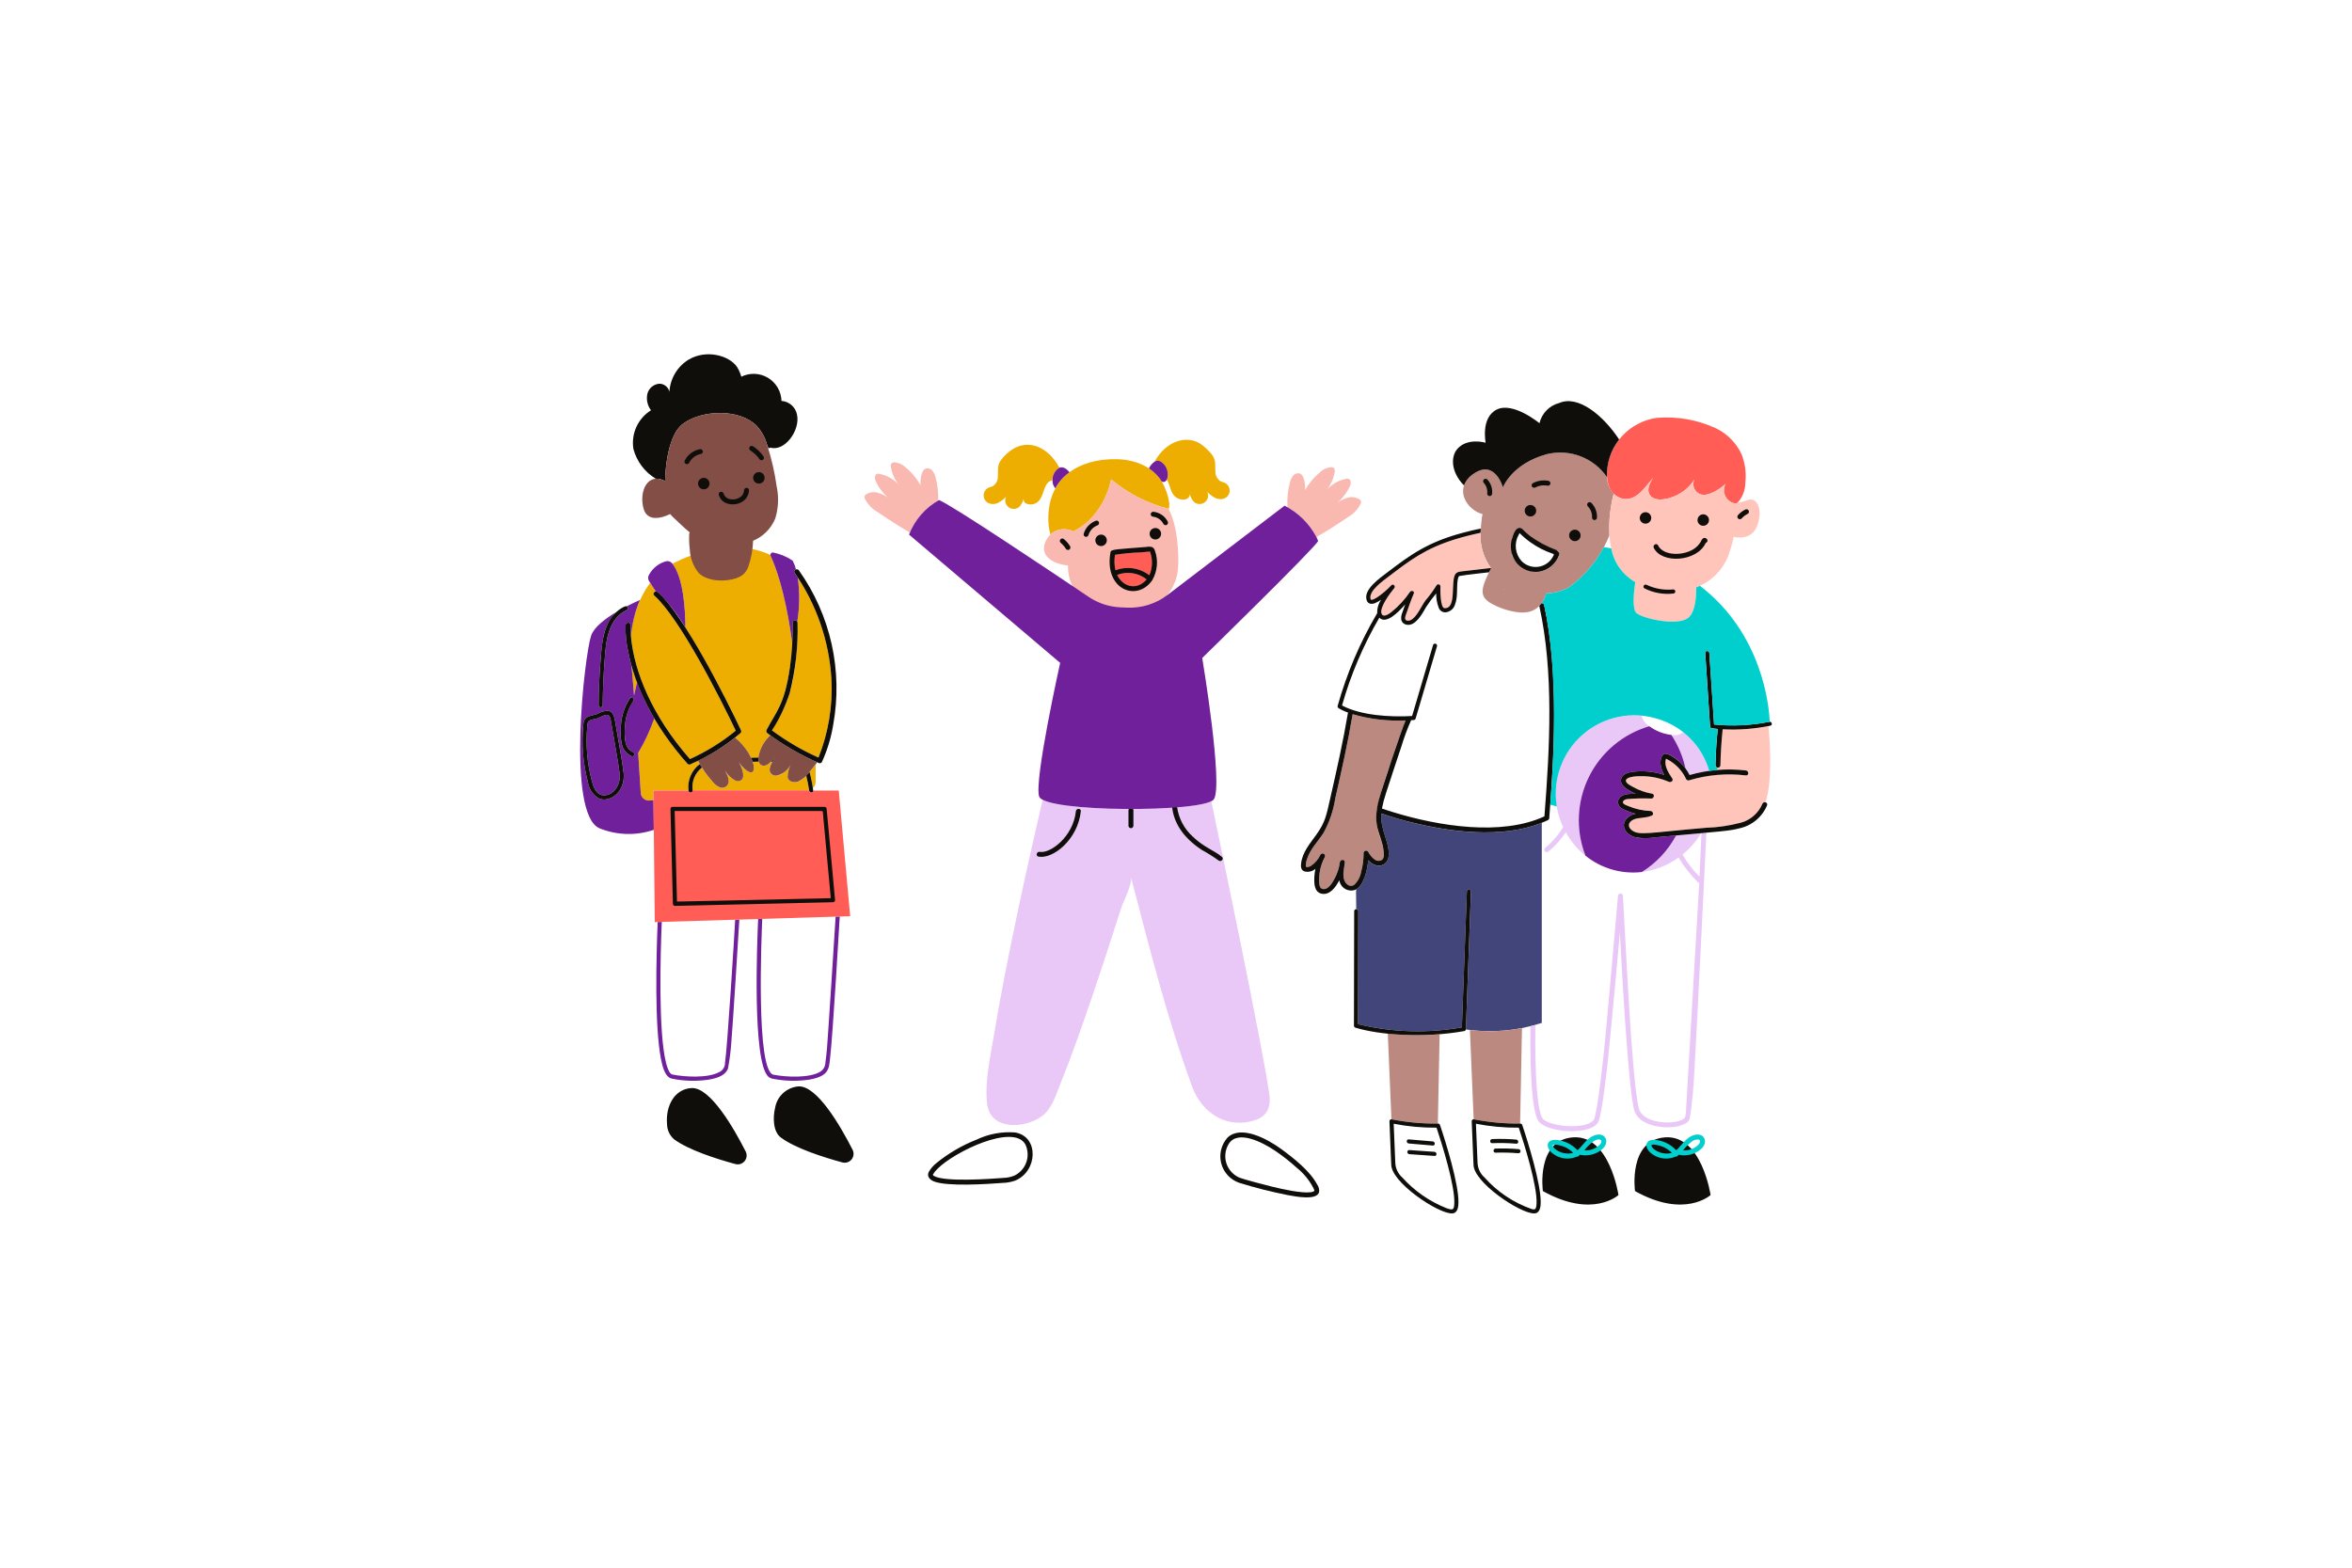
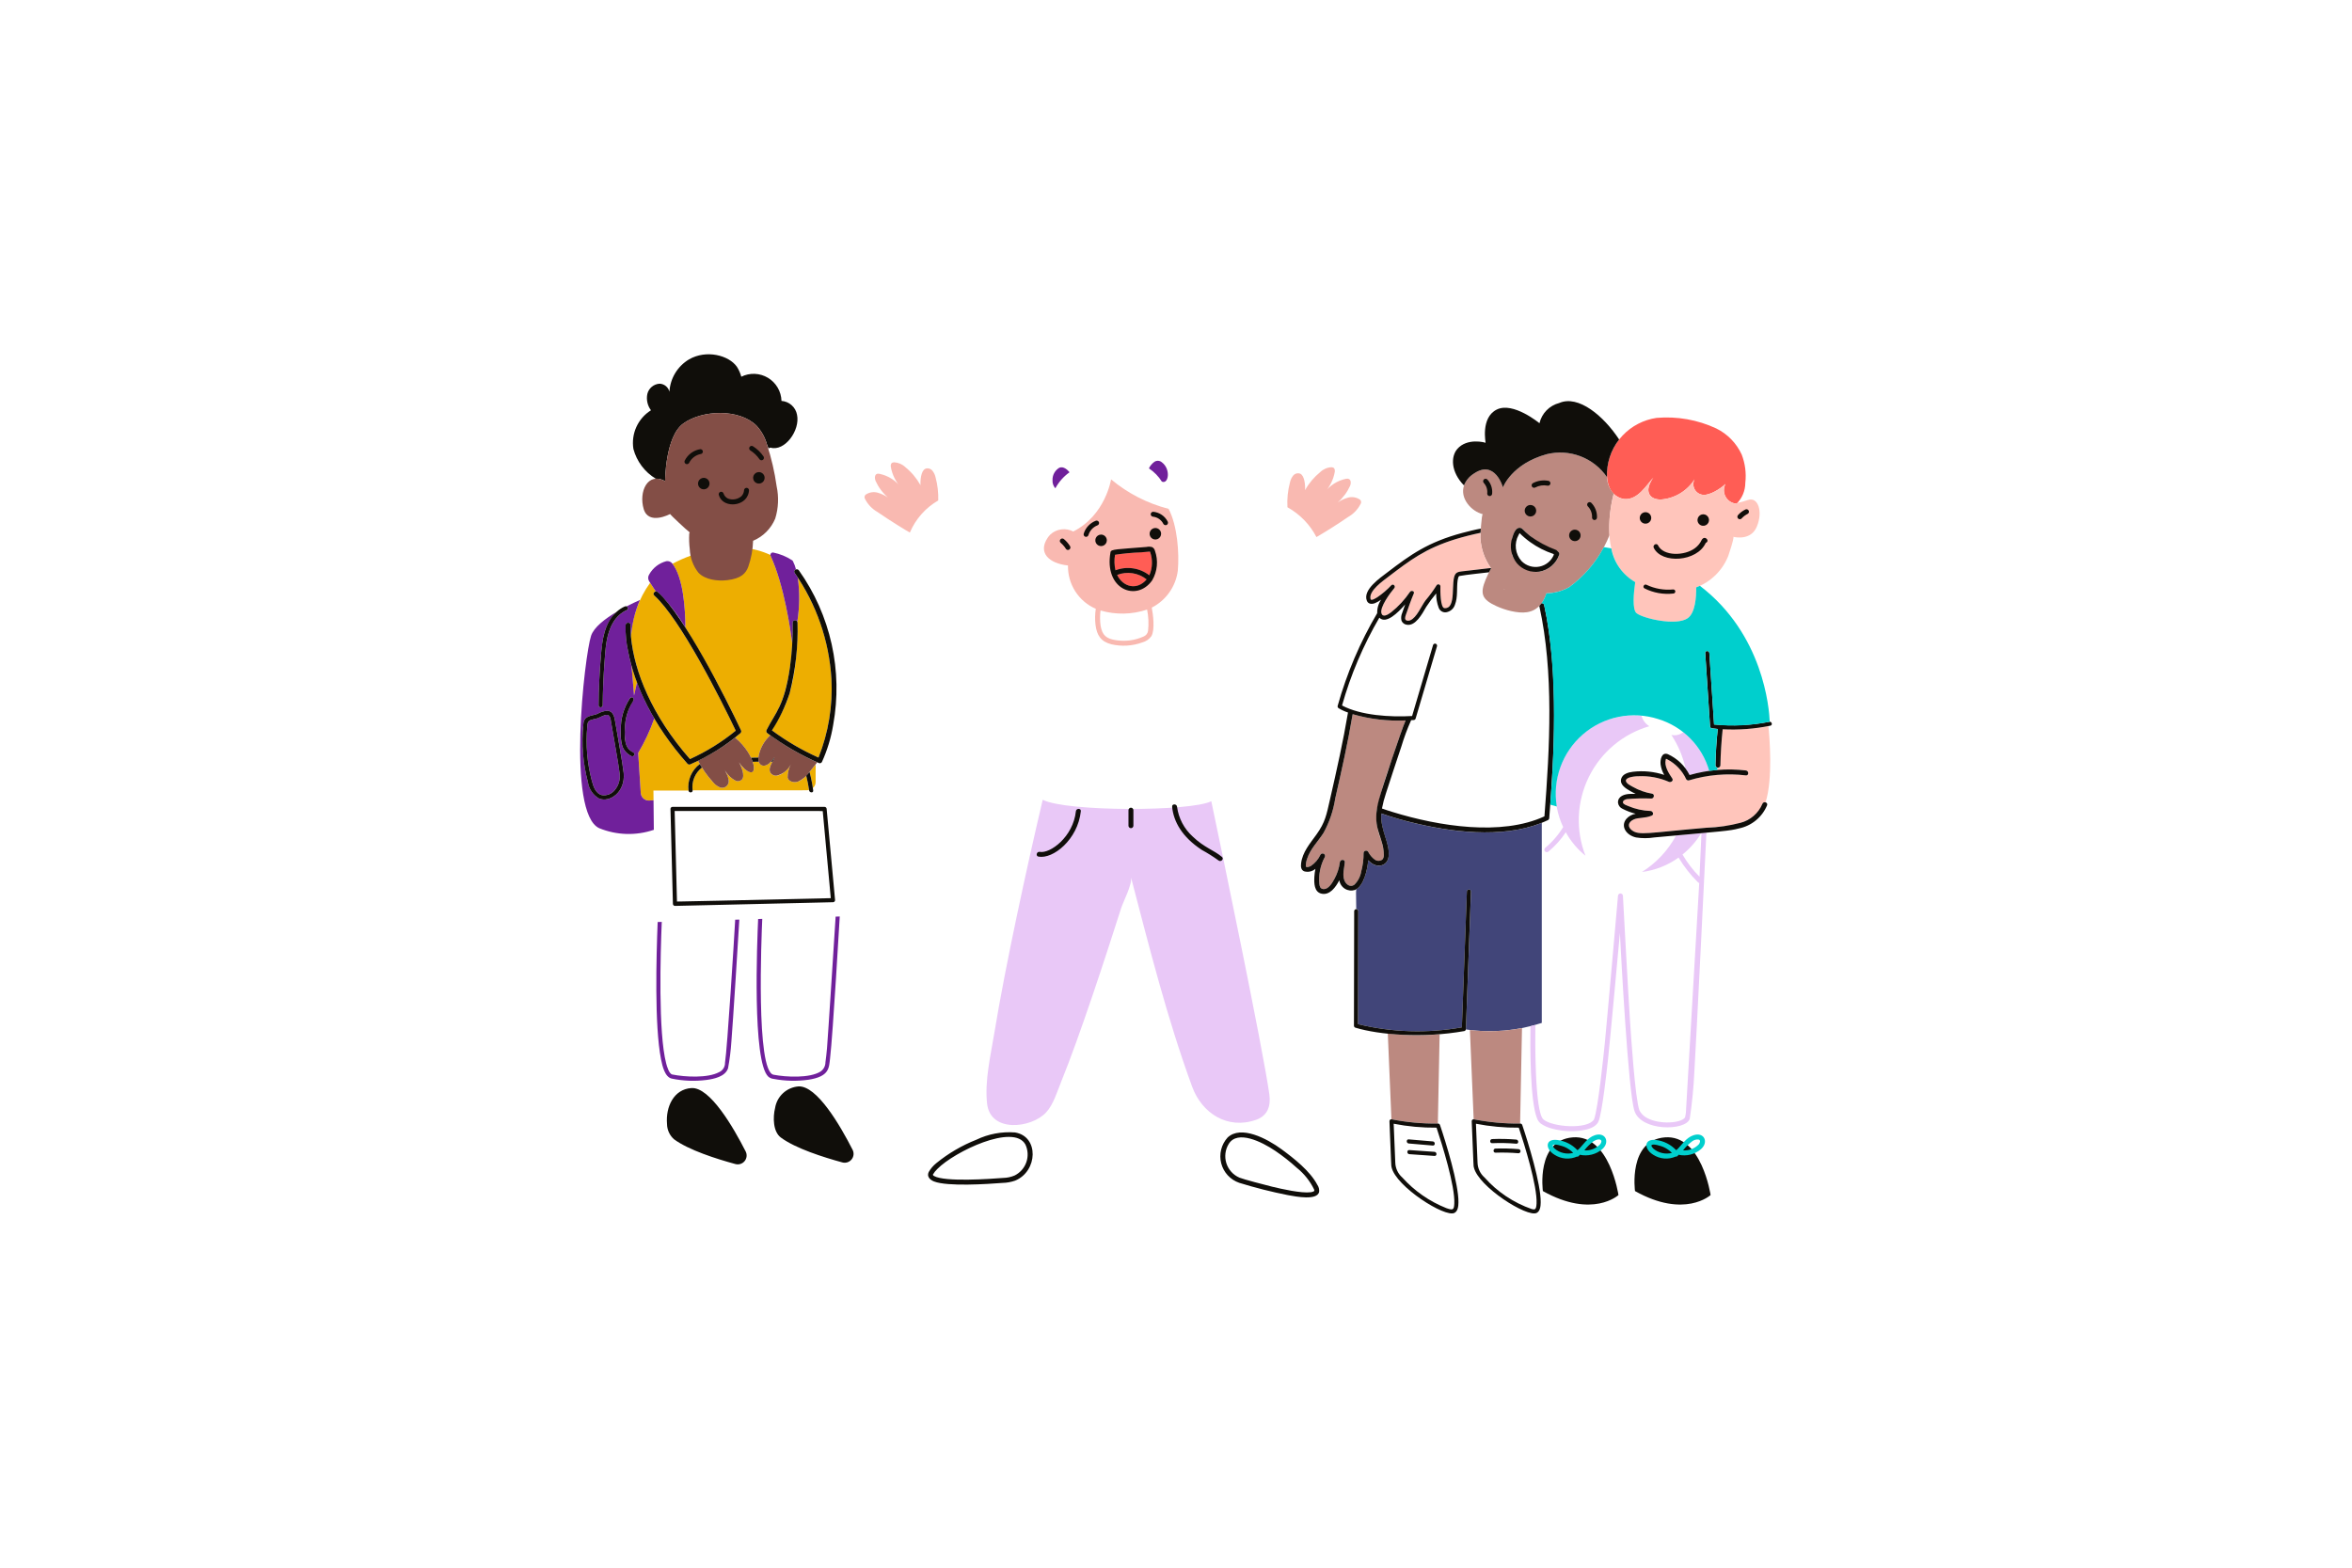
<svg xmlns="http://www.w3.org/2000/svg" width="600" height="400" viewBox="0 0 600 400" fill="none">
  <g clip-path="url(#clip0_153_85)">
    <path d="M361.691 210.224C358.538 209.523 355.428 208.638 352.378 207.574C352.045 211.875 354.586 214.962 354.24 218.472C353.982 221.08 351.075 221.832 349.03 219.501C348.824 221.798 348.005 225.71 346.01 226.894C345.894 227.694 345.922 226.765 345.979 231.962C346.048 231.957 346.117 231.966 346.182 231.99C346.247 232.013 346.306 232.05 346.356 232.097C346.406 232.145 346.445 232.202 346.472 232.266C346.498 232.33 346.511 232.398 346.509 232.467L346.451 261.317C355.124 263.429 364.143 263.706 372.93 262.13C372.976 260.85 374.05 231.453 374.21 227.475C374.234 226.802 375.283 226.8 375.258 227.475C375.098 231.754 373.978 262.515 373.952 262.664C380.447 263.61 387.073 263.041 393.312 261.002V209.95C383.795 213.768 371.691 212.541 361.691 210.224Z" fill="#414579" />
    <path d="M444.32 116C442.989 113.09 440.694 110.73 437.822 109.318C433.069 107.105 427.818 106.177 422.594 106.626C419.289 107.105 416.242 108.683 413.944 111.106C409.854 115.426 409.154 121.589 410.698 124.635C411.045 125.366 411.571 125.996 412.228 126.468C412.884 126.94 413.65 127.238 414.453 127.334C417.869 127.562 420.003 123.768 421.774 121.867C421.292 122.526 420.911 123.254 420.645 124.026C420.094 125.934 421.125 127.466 423.685 127.454C425.423 127.328 427.107 126.795 428.601 125.897C430.095 125 431.358 123.764 432.286 122.29C432.076 122.691 431.97 123.139 431.977 123.592C431.985 124.046 432.105 124.49 432.328 124.885C432.55 125.28 432.868 125.613 433.252 125.854C433.636 126.094 434.074 126.236 434.526 126.264C436.222 126.37 438.824 124.758 440.168 123.496C439.903 124.006 439.771 124.573 439.782 125.147C439.793 125.721 439.948 126.283 440.232 126.782C440.516 127.281 440.92 127.701 441.408 128.003C441.896 128.306 442.452 128.481 443.026 128.514C444.436 127.099 445.23 125.184 445.235 123.186C445.514 120.752 445.2 118.286 444.32 116Z" fill="#FF5D55" />
    <path d="M354.032 263.733C354.23 268.4 354.632 277.848 354.957 285.586C358.858 286.339 362.824 286.704 366.797 286.677L367.253 263.898C362.851 264.278 358.423 264.223 354.032 263.733ZM374.976 262.813C375.157 267.048 375.592 277.298 375.936 285.586C379.84 286.338 383.808 286.704 387.784 286.677L388.264 262.32C383.887 263.169 379.404 263.335 374.976 262.813ZM411.659 125.971C410.585 124.82 409.976 123.312 409.95 121.738C408.287 119.318 405.927 117.462 403.183 116.416C400.439 115.37 397.442 115.184 394.59 115.883C385.598 118.357 383.411 124.363 383.411 124.363C383.411 124.363 381.402 117.094 375.946 120.87C374.822 121.577 373.956 122.627 373.477 123.864C372.357 127.09 375.264 130.451 378.277 131.205C377.931 131.118 377.637 136.755 377.651 137.101C377.766 139.946 378.722 142.694 380.397 144.997C379.873 145.934 379.403 146.9 378.989 147.89C377.51 151.456 377.986 152.96 381.794 154.677C382.979 155.214 384.216 155.63 385.485 155.918C388.381 156.568 391.059 156.558 392.968 154.283C393.669 153.433 394.188 152.447 394.493 151.387C396.525 151.348 398.517 150.813 400.296 149.829C403.994 147.134 407.029 143.632 409.171 139.589C409.697 138.608 410.167 137.597 410.579 136.563C410.4 132.998 410.764 129.427 411.659 125.971ZM391.2 149.829C388.997 149.498 387.711 152.182 385.867 150.933C385.612 150.797 383.744 150.558 383.579 150.32C383.414 150.083 388.572 153.353 388.533 153.067C388.785 151.278 390.262 151.372 391.2 149.829C394.39 152.998 384.045 151.197 388.533 151.467C387.389 154.707 394.464 150.406 391.2 149.829ZM397.773 141.496C397.513 142.316 397.09 143.075 396.529 143.728C395.967 144.38 395.28 144.912 394.508 145.292C393.736 145.672 392.895 145.891 392.036 145.937C391.177 145.984 390.408 145.587 389.6 145.292C388.792 144.997 388.094 144.588 387.467 144C386.839 143.412 386.213 142.654 385.867 141.867C385.52 141.079 385.876 140.594 385.867 139.733C385.857 138.873 385.471 137.926 385.8 137.131C386.061 136.309 386.57 134.664 387.651 134.67C388.358 134.67 388.414 135.202 390.302 136.712C392.242 138.249 394.175 139.502 396.529 140.267C396.706 140.324 397.038 140.341 397.611 140.883C397.69 140.962 397.747 141.06 397.776 141.168C397.804 141.275 397.803 141.389 397.773 141.496ZM352.282 214.227C351.27 211.828 350.903 209.207 351.216 206.622C352.166 202.381 353.409 198.211 354.938 194.142C355.544 192.288 357.762 185.613 358.578 183.821C354.018 184.034 349.454 183.497 345.069 182.23C343.835 189.547 342.274 196.509 340.626 203.734C340.149 206.825 339.132 209.807 337.621 212.544C336.214 214.717 333.046 217.984 333.118 220.946C333.133 221.534 334.096 221.123 334.398 220.962C335.465 220.244 336.316 219.248 336.858 218.082C336.942 217.938 337.081 217.833 337.243 217.791C337.405 217.749 337.577 217.774 337.721 217.858C337.865 217.943 337.969 218.082 338.011 218.244C338.053 218.406 338.029 218.578 337.944 218.722C336.824 220.811 336.349 223.186 336.578 225.546C336.642 226.147 336.81 226.747 337.494 226.842C338.877 227.032 339.858 225.266 340.411 224.264C341.14 222.948 341.612 221.505 341.803 220.013C341.902 219.23 343.123 219.192 343.062 220.013C342.952 221.507 342.37 223.238 342.981 224.686C343.402 225.69 344.467 226.49 345.493 225.747C346.423 224.835 347.04 223.65 347.253 222.365C347.665 220.831 347.867 219.249 347.853 217.661C347.86 217.526 347.909 217.397 347.994 217.293C348.078 217.188 348.194 217.112 348.323 217.077C348.453 217.041 348.591 217.048 348.717 217.095C348.843 217.143 348.951 217.229 349.026 217.341C349.428 218.127 350.005 218.811 350.712 219.339C350.987 219.534 351.315 219.64 351.653 219.644C351.99 219.648 352.32 219.549 352.6 219.36C353.568 218.488 352.662 215.45 352.282 214.227Z" fill="#BC8980" />
    <path d="M433.549 223.694C431.864 222.004 430.407 220.101 429.214 218.034C431.11 216.5 432.73 214.653 434.003 212.573L427.581 213.16C425.533 216.975 422.526 220.191 418.856 222.49C422.231 222.067 425.445 220.802 428.202 218.81C429.579 221.104 431.238 223.218 433.139 225.101C433.228 225.199 433.347 225.265 433.477 225.288C433.422 226.506 430.101 283.706 430.075 283.883C429.906 285.069 429.885 285.184 429.544 285.446C427.957 286.698 422.563 286.886 419.685 284.966C419.073 284.545 418.572 283.981 418.227 283.323C417.107 280.293 416.059 263.963 415.837 260.728C415.387 254.168 414.021 228.765 414.011 228.568C414.003 228.407 413.933 228.254 413.816 228.143C413.699 228.031 413.543 227.969 413.382 227.969C413.22 227.969 413.064 228.031 412.947 228.143C412.83 228.254 412.76 228.407 412.752 228.568C412.659 229.746 409.832 261.835 409.392 266.133C409.072 269.293 407.68 282.872 406.635 285.63C405.013 288.243 396.099 287.59 393.755 285.648C391.44 283.757 391.626 264.437 391.675 261.504C391.253 261.624 390.832 261.739 390.416 261.843C390.346 266.6 390.293 280.978 392.099 285.338C392.287 285.868 392.62 286.336 393.059 286.688C393.916 287.279 394.874 287.708 395.885 287.955C398.372 288.647 400.976 288.811 403.53 288.435C404.986 288.213 407.059 287.678 407.755 286.195C408.715 284.149 409.981 272.379 410.23 270.094C410.702 265.797 413.061 240.158 413.238 238.053C413.517 243.366 415.334 278.346 416.939 283.418C418.629 288.722 430.037 288.587 431.056 285.478C431.655 281.518 432.047 277.528 432.23 273.526C432.63 267.595 435.219 214.549 435.309 212.45L434.045 212.566C433.795 218.291 433.851 216.918 433.549 223.694ZM395.04 217.258C396.742 215.849 398.224 214.195 399.438 212.35C400.701 214.656 402.406 216.689 404.454 218.336C403.197 215.108 402.624 211.654 402.774 208.192C402.924 204.731 403.792 201.339 405.323 198.232C406.855 195.124 409.016 192.369 411.67 190.142C414.323 187.915 417.412 186.265 420.738 185.296C419.767 184.691 419.058 183.745 418.75 182.643C415.236 182.292 411.692 182.881 408.48 184.35C405.268 185.819 402.504 188.115 400.472 191.003C398.439 193.891 397.21 197.267 396.911 200.786C396.612 204.305 397.253 207.841 398.77 211.03C397.535 213.052 395.973 214.855 394.149 216.366C394.033 216.486 393.968 216.646 393.968 216.812C393.968 216.978 394.033 217.138 394.149 217.258C394.268 217.373 394.428 217.438 394.594 217.438C394.761 217.438 394.921 217.373 395.04 217.258ZM431.019 197.746C432.663 197.271 434.339 196.914 436.034 196.677C434.893 192.79 432.586 189.348 429.426 186.814C428.997 187.148 428.501 187.383 427.971 187.505C427.442 187.626 426.893 187.63 426.362 187.517C428.093 190.123 429.321 193.03 429.982 196.088C430.373 196.611 430.72 197.165 431.019 197.746Z" fill="#E9C8F7" />
-     <path d="M425.477 192.419C427.277 193.221 428.832 194.487 429.982 196.088C429.32 193.03 428.092 190.123 426.362 187.517C424.328 187.273 422.391 186.508 420.739 185.296C417.413 186.265 414.325 187.915 411.671 190.142C409.017 192.369 406.856 195.124 405.324 198.231C403.793 201.339 402.925 204.731 402.775 208.192C402.626 211.654 403.198 215.108 404.456 218.336C406.46 219.951 408.765 221.15 411.238 221.865C413.71 222.579 416.3 222.793 418.856 222.496C422.526 220.197 425.533 216.982 427.581 213.166C419.874 213.872 418.965 214.046 417.365 213.678C413.808 212.861 413.187 209.341 416.198 207.966C417.418 207.41 417.837 207.882 416.125 207.298C415.372 207.051 414.64 206.744 413.936 206.381C413.616 206.246 413.338 206.028 413.13 205.749C412.923 205.471 412.793 205.142 412.755 204.797C412.696 203.115 414.483 202.605 415.826 202.57C416.306 202.558 416.786 202.554 417.266 202.544C416.793 202.332 416.331 202.096 415.883 201.837C414.79 201.197 413.142 200.237 413.568 198.712C413.923 197.442 415.445 197.058 416.582 196.917C419.264 196.598 421.983 196.871 424.547 197.717C424.064 196.896 423.749 195.988 423.619 195.045C423.494 193.888 423.85 191.824 425.477 192.419Z" fill="#70209B" />
    <path d="M451.128 185.267C447.283 186.019 443.36 186.294 439.448 186.086C439.178 188.909 438.946 191.438 438.869 195.283C438.868 195.375 438.846 195.465 438.805 195.548C438.765 195.63 438.707 195.703 438.635 195.76C438.563 195.817 438.48 195.858 438.39 195.879C438.301 195.9 438.208 195.901 438.118 195.882L438.075 196.45C440.507 196.247 442.953 196.289 445.376 196.578C446.176 196.674 446.176 197.928 445.376 197.837C440.502 197.253 435.559 197.682 430.859 199.099C430.725 199.134 430.584 199.125 430.456 199.073C430.328 199.02 430.22 198.928 430.149 198.81C429.139 196.609 427.419 194.811 425.266 193.706C424.976 193.563 425.011 193.502 424.926 193.835C424.515 195.451 425.688 197.275 426.594 198.616C426.986 199.197 426.246 199.702 425.731 199.477C423.293 198.412 420.642 197.924 417.984 198.051C417.223 198.048 416.466 198.15 415.733 198.352C415.315 198.49 414.603 198.803 414.795 199.366C415.016 200.018 416.045 200.477 416.595 200.79C418.1 201.64 419.741 202.22 421.445 202.506C422.168 202.629 421.958 203.731 421.285 203.741C419.201 203.658 417.114 203.705 415.037 203.883C414.638 203.957 413.917 204.238 414.019 204.776C414.106 205.242 415.018 205.509 415.389 205.669C417.186 206.43 419.108 206.854 421.059 206.918C421.626 206.938 421.989 207.829 421.379 208.091C419.592 208.858 418.046 208.496 416.77 209.077C415.237 209.774 415.146 211.013 416.355 211.883C418.314 213.296 420.706 212.373 435.358 211.194C439.051 210.882 443.334 210.755 446.443 208.83C447.89 207.998 449.002 206.688 449.587 205.125C449.614 205.045 449.656 204.971 449.711 204.907C449.766 204.844 449.833 204.792 449.909 204.754C449.984 204.716 450.066 204.694 450.15 204.688C450.234 204.682 450.319 204.693 450.398 204.72C452.328 198.72 451.395 187.918 451.128 185.267ZM377.683 135.96C365.418 138.413 360.138 142.643 354.243 147.115C352.643 148.33 349.226 150.747 349.603 152.736C349.667 153.056 349.741 153.056 349.859 153.056C351.091 153.082 354.042 150.254 354.922 149.344C355.402 148.853 356.098 149.579 355.664 150.086C354.592 151.339 351.802 155.146 352.429 156.606C352.862 157.648 354.208 156.741 354.858 156.261C356.724 154.767 358.356 153.001 359.698 151.022C360.018 150.581 360.902 150.84 360.658 151.427C359.938 153.142 359.328 154.899 358.714 156.654C358.582 157.029 358.272 157.763 358.554 158.138C358.813 158.482 359.408 158.429 359.752 158.285C361.392 157.6 362.501 154.773 363.621 153.242C364.661 152.017 365.612 150.719 366.464 149.357C366.524 149.26 366.613 149.185 366.719 149.143C366.825 149.101 366.941 149.094 367.051 149.124C367.161 149.153 367.259 149.218 367.329 149.307C367.399 149.397 367.439 149.507 367.442 149.621C367.397 150.677 367.419 155.115 368.475 155.186C370.888 155.346 370.565 151.174 370.725 148.76C370.7 147.965 370.892 147.178 371.278 146.483C371.758 145.829 372.701 145.843 373.43 145.742C375.979 145.384 378.912 145.085 380.331 144.942C378.69 142.65 377.754 139.929 377.637 137.112C377.634 137.016 377.65 136.57 377.683 135.96ZM443.013 128.512C442.44 128.48 441.884 128.304 441.396 128.002C440.907 127.699 440.503 127.28 440.219 126.781C439.935 126.282 439.78 125.72 439.769 125.146C439.758 124.572 439.891 124.004 440.155 123.494C438.808 124.76 436.202 126.374 434.514 126.262C434.061 126.234 433.623 126.093 433.239 125.852C432.855 125.611 432.537 125.278 432.315 124.883C432.092 124.488 431.972 124.044 431.965 123.591C431.957 123.138 432.064 122.69 432.274 122.288C431.345 123.763 430.083 124.999 428.588 125.896C427.094 126.793 425.41 127.326 423.672 127.453C421.112 127.464 420.083 125.934 420.632 124.024C420.898 123.252 421.279 122.524 421.762 121.866C420.014 123.739 417.864 127.558 414.44 127.333C413.374 127.241 412.381 126.755 411.653 125.971C409.555 134.23 409.682 144.402 417.144 148.531C416.762 151.173 416.33 155.539 417.483 156.466C419.162 157.814 427.611 159.787 430.522 157.746C432.453 156.394 432.728 152.406 432.694 149.88C434.545 149.188 436.229 148.116 437.639 146.733C439.05 145.35 440.154 143.686 440.882 141.85C442.213 137.914 442.267 137.117 442.198 136.973C442.752 137.107 446.678 137.923 448.17 134.376C449.77 130.555 448.507 126.666 445.885 127.576C445.025 127.89 444.142 128.135 443.243 128.309C443.17 128.381 443.093 128.448 443.013 128.512Z" fill="#FFC5BB" />
    <path d="M388.95 130.317C388.95 130.607 389.037 130.891 389.198 131.133C389.359 131.374 389.588 131.562 389.857 131.674C390.125 131.785 390.42 131.814 390.705 131.757C390.99 131.701 391.252 131.561 391.457 131.356C391.663 131.151 391.803 130.889 391.86 130.604C391.916 130.32 391.888 130.024 391.777 129.756C391.666 129.487 391.478 129.258 391.236 129.096C390.995 128.935 390.711 128.848 390.421 128.848C390.031 128.848 389.657 129.003 389.382 129.278C389.106 129.554 388.951 129.927 388.95 130.317ZM400.283 136.611C400.283 136.902 400.369 137.186 400.531 137.427C400.692 137.669 400.922 137.857 401.19 137.968C401.458 138.079 401.754 138.108 402.039 138.052C402.323 137.995 402.585 137.855 402.791 137.65C402.996 137.444 403.136 137.183 403.193 136.898C403.249 136.613 403.22 136.317 403.109 136.049C402.998 135.781 402.81 135.551 402.568 135.39C402.326 135.229 402.043 135.142 401.752 135.142C401.363 135.143 400.989 135.298 400.714 135.573C400.439 135.848 400.284 136.222 400.283 136.611ZM419.594 133.608C419.882 133.643 420.174 133.592 420.434 133.461C420.693 133.33 420.907 133.125 421.05 132.872C421.193 132.62 421.258 132.33 421.236 132.04C421.215 131.751 421.107 131.474 420.929 131.245C420.75 131.016 420.507 130.846 420.231 130.755C419.955 130.664 419.658 130.657 419.379 130.735C419.099 130.812 418.848 130.971 418.659 131.191C418.469 131.412 418.349 131.683 418.314 131.971C418.267 132.358 418.375 132.748 418.615 133.054C418.855 133.361 419.207 133.56 419.594 133.608ZM434.326 134.15C434.615 134.186 434.907 134.134 435.166 134.004C435.426 133.873 435.64 133.668 435.783 133.415C435.926 133.162 435.991 132.872 435.969 132.583C435.947 132.293 435.84 132.016 435.661 131.788C435.482 131.559 435.24 131.388 434.964 131.297C434.688 131.206 434.391 131.199 434.111 131.277C433.831 131.355 433.581 131.514 433.391 131.734C433.202 131.954 433.082 132.225 433.046 132.514C433.023 132.705 433.037 132.9 433.089 133.086C433.14 133.272 433.228 133.446 433.347 133.598C433.466 133.75 433.613 133.877 433.782 133.972C433.95 134.066 434.135 134.127 434.326 134.15ZM394.72 123.909C394.8 123.931 394.883 123.937 394.965 123.927C395.047 123.917 395.126 123.891 395.198 123.85C395.27 123.809 395.333 123.755 395.384 123.69C395.435 123.625 395.472 123.55 395.494 123.47C395.516 123.391 395.523 123.308 395.513 123.226C395.502 123.144 395.476 123.064 395.436 122.992C395.395 122.92 395.34 122.857 395.275 122.806C395.21 122.756 395.136 122.718 395.056 122.696C393.686 122.421 392.262 122.63 391.029 123.288C390.886 123.374 390.783 123.512 390.741 123.673C390.699 123.834 390.721 124.006 390.803 124.15C390.889 124.292 391.027 124.395 391.188 124.437C391.349 124.479 391.519 124.457 391.664 124.376C392.6 123.878 393.678 123.713 394.72 123.909ZM406.763 132.691C406.929 132.689 407.088 132.622 407.206 132.504C407.323 132.387 407.391 132.229 407.394 132.062C407.422 131.367 407.308 130.672 407.057 130.023C406.806 129.373 406.424 128.782 405.934 128.286C405.815 128.178 405.658 128.119 405.496 128.123C405.334 128.127 405.18 128.193 405.066 128.307C404.951 128.422 404.885 128.576 404.881 128.737C404.877 128.899 404.935 129.056 405.043 129.176C405.417 129.553 405.707 130.004 405.895 130.5C406.083 130.996 406.165 131.526 406.134 132.056C406.136 132.223 406.202 132.383 406.32 132.502C406.437 132.62 406.596 132.688 406.763 132.691ZM380.019 126.576C380.185 126.574 380.344 126.507 380.462 126.389C380.579 126.272 380.647 126.113 380.65 125.947C380.71 125.293 380.631 124.633 380.419 124.012C380.206 123.39 379.865 122.82 379.418 122.339C379.298 122.224 379.139 122.159 378.973 122.159C378.807 122.159 378.647 122.224 378.528 122.339C378.412 122.459 378.347 122.618 378.347 122.785C378.347 122.951 378.412 123.111 378.528 123.23C378.861 123.594 379.11 124.025 379.259 124.495C379.408 124.965 379.453 125.462 379.39 125.95C379.392 126.116 379.458 126.275 379.576 126.392C379.694 126.51 379.853 126.576 380.019 126.576ZM435.133 138.526C436.35 137.992 434.834 136.446 434.104 137.771C433.721 138.595 433.139 139.31 432.41 139.851C429.763 141.861 424.349 141.979 422.97 139.152C422.613 138.426 421.53 139.062 421.882 139.792C423.922 143.952 432.933 143.36 435.133 138.526ZM443.84 132.48C444.307 132.459 444.189 132.274 444.968 131.65C445.779 131.043 446.016 131.17 446.136 130.734C446.17 130.614 446.166 130.486 446.127 130.367C446.087 130.248 446.013 130.144 445.913 130.067C445.814 129.991 445.694 129.946 445.569 129.938C445.444 129.931 445.319 129.96 445.211 130.024C444.52 130.359 443.903 130.829 443.395 131.405C443.307 131.493 443.248 131.605 443.224 131.727C443.199 131.849 443.212 131.976 443.259 132.091C443.307 132.206 443.387 132.304 443.491 132.373C443.594 132.442 443.716 132.48 443.84 132.48ZM420.038 149.216C419.442 148.896 418.91 149.806 419.509 150.122C421.777 151.268 424.33 151.728 426.856 151.445C426.994 151.441 427.125 151.385 427.223 151.288C427.32 151.19 427.377 151.059 427.381 150.922C427.38 150.783 427.325 150.649 427.227 150.551C427.128 150.453 426.995 150.397 426.856 150.397C424.518 150.63 422.161 150.222 420.038 149.216ZM367.35 287.061C367.318 286.951 367.252 286.855 367.161 286.786C367.07 286.717 366.959 286.679 366.845 286.677C362.855 286.728 358.871 286.362 354.957 285.586C354.889 285.582 354.822 285.593 354.758 285.618C354.695 285.643 354.638 285.68 354.591 285.729C354.543 285.777 354.507 285.835 354.483 285.899C354.46 285.962 354.45 286.03 354.454 286.098C354.958 298.056 354.867 297.266 355.002 297.856C356.122 302.765 368.634 310.738 371.035 309.475C371.954 308.995 372.042 307.685 372.054 306.778C372.114 302.08 368.843 291.453 367.35 287.061ZM370.995 307.101C370.912 308.749 370.651 308.842 368.958 308.254C364.663 306.547 360.818 303.873 357.723 300.44C357.182 299.963 356.744 299.381 356.438 298.728C356.131 298.075 355.962 297.366 355.941 296.645C355.838 294.038 355.558 287.429 355.53 286.725C359.131 287.426 362.795 287.761 366.464 287.725C367.888 291.989 371.221 302.65 370.995 307.101ZM388.334 287.061C388.302 286.951 388.236 286.855 388.145 286.786C388.054 286.717 387.943 286.679 387.829 286.677C383.839 286.725 379.855 286.36 375.941 285.586C375.873 285.582 375.806 285.593 375.742 285.618C375.679 285.643 375.622 285.68 375.575 285.729C375.527 285.777 375.491 285.835 375.467 285.899C375.444 285.962 375.434 286.03 375.438 286.098C375.966 298.709 375.874 297.363 375.986 297.856C377.106 302.774 389.619 310.736 392.019 309.475C392.938 308.995 393.026 307.685 393.038 306.778C393.098 302.088 389.826 291.448 388.334 287.061ZM391.979 307.101C391.894 308.778 391.488 308.662 390.752 308.494C386.115 306.882 381.968 304.11 378.707 300.44C378.166 299.963 377.728 299.381 377.422 298.728C377.115 298.075 376.946 297.366 376.925 296.645C376.822 294.038 376.542 287.429 376.514 286.725C380.115 287.426 383.779 287.761 387.448 287.725C388.872 291.989 392.205 302.65 391.979 307.101Z" fill="#100E0A" />
    <path d="M375.941 120.874C381.397 117.096 383.406 124.366 383.406 124.366C383.406 124.366 385.594 118.357 394.586 115.886C397.437 115.187 400.435 115.373 403.178 116.419C405.922 117.465 408.282 119.321 409.946 121.741C409.808 118.274 410.907 114.872 413.046 112.141C409.093 106.117 402.646 100.69 397.76 102.83C396.528 103.146 395.407 103.795 394.519 104.705C393.63 105.615 393.009 106.751 392.723 107.99C392.723 107.99 386.003 102.41 381.813 104.507C377.622 106.605 379.062 113.08 378.968 112.987C378.874 112.894 374.258 111.64 371.739 114.578C370.101 116.498 370.058 120.357 373.467 123.866C373.948 122.628 374.816 121.579 375.941 120.874ZM387.651 134.67C386.57 134.67 386.061 136.309 385.8 137.131C385.417 138.238 385.323 139.424 385.527 140.578C385.731 141.731 386.226 142.813 386.965 143.722C387.661 144.521 388.544 145.136 389.535 145.511C390.527 145.886 391.596 146.009 392.646 145.87C393.819 145.68 394.916 145.171 395.819 144.4C396.722 143.629 397.395 142.624 397.766 141.496C397.797 141.389 397.798 141.276 397.77 141.168C397.742 141.06 397.685 140.962 397.606 140.883L397.034 140.341C394.622 139.468 392.353 138.245 390.298 136.712C388.422 135.208 388.358 134.674 387.651 134.67ZM390.371 138.334C392.171 139.624 394.154 140.635 396.254 141.334L396.414 141.494C396.106 142.272 395.608 142.96 394.967 143.496C394.325 144.033 393.56 144.401 392.741 144.567C391.921 144.733 391.073 144.692 390.273 144.448C389.473 144.204 388.747 143.764 388.16 143.168C387.352 142.276 386.843 141.153 386.706 139.956C386.569 138.76 386.81 137.551 387.395 136.499C387.463 136.331 387.548 136.17 387.648 136.019C388.49 136.866 389.402 137.64 390.374 138.334H390.371ZM451.469 184.147C446.794 185.082 442.007 185.32 437.262 184.853L436.059 166.613C436.016 165.942 434.966 165.938 435.011 166.613L436.243 185.309C436.244 185.423 436.283 185.535 436.352 185.626C436.422 185.717 436.519 185.783 436.629 185.814C437.15 185.894 437.677 185.949 438.205 185.995C437.877 189.078 437.682 192.171 437.618 195.275C437.626 195.437 437.696 195.589 437.813 195.7C437.93 195.812 438.086 195.874 438.247 195.874C438.409 195.874 438.564 195.812 438.682 195.7C438.799 195.589 438.869 195.437 438.877 195.275C438.94 192.203 439.133 189.134 439.456 186.078C443.532 186.292 447.618 185.984 451.616 185.163C452.238 185.042 452.037 184.15 451.469 184.147ZM395.214 208.712C396.4 193.539 397.762 171.837 393.914 154.368C393.9 154.294 393.872 154.223 393.83 154.16C393.788 154.097 393.734 154.043 393.67 154.002C393.607 153.961 393.535 153.934 393.461 153.922C393.386 153.909 393.31 153.913 393.237 153.931C392.685 154.677 392.656 154.515 392.699 154.704C396.405 171.515 395.358 190.661 393.989 208.293C382.998 213.382 367.026 210.798 355.398 207.23C354.438 206.938 353.478 206.629 352.541 206.291C352.786 204.999 353.119 203.725 353.538 202.478C354.128 200.627 356.77 192.581 357.51 190.413C358.173 188.205 358.975 186.041 359.91 183.934C360.037 183.678 359.774 183.774 360.626 183.722C360.74 183.719 360.85 183.68 360.941 183.611C361.032 183.541 361.098 183.445 361.131 183.336L366.587 164.87C366.62 164.738 366.6 164.597 366.531 164.479C366.462 164.361 366.35 164.274 366.218 164.238C366.086 164.201 365.945 164.218 365.825 164.283C365.705 164.349 365.616 164.459 365.576 164.59L360.229 182.693C354.686 183.013 347.184 182.573 342.355 180.005C344.57 172.166 347.768 164.64 351.874 157.605C353.6 159.365 356.674 156.246 358.293 154.416C358.576 154.096 358.592 153.776 357.688 156.429C357.421 157.044 357.365 157.73 357.528 158.381C357.644 158.657 357.831 158.898 358.071 159.078C358.31 159.258 358.594 159.37 358.891 159.405C361.086 159.782 362.752 156.734 363.842 154.83C364.614 153.641 365.46 152.502 366.376 151.419C366.358 152.651 366.571 153.875 367.003 155.029C367.076 155.25 367.191 155.455 367.343 155.632C367.495 155.808 367.681 155.953 367.889 156.057C368.098 156.161 368.325 156.223 368.557 156.239C368.789 156.254 369.023 156.224 369.243 156.149C369.692 156.023 370.102 155.788 370.437 155.464C370.773 155.14 371.022 154.738 371.163 154.294C371.938 152.31 371.554 150.104 371.85 148.04C371.881 147.823 371.93 147.609 371.994 147.4C372.134 146.963 372.243 146.987 372.443 146.947C373.778 146.677 379.235 146.088 379.845 146.022C379.939 145.835 380.304 145.15 380.392 144.994L380.341 144.928C379.302 145.038 374.698 145.56 373.44 145.728C372.71 145.83 371.763 145.814 371.288 146.469C369.968 148.288 371.715 155.379 368.485 155.171C367.442 155.101 367.403 150.763 367.451 149.606C367.448 149.493 367.409 149.383 367.339 149.293C367.268 149.203 367.171 149.139 367.061 149.109C366.951 149.08 366.834 149.086 366.729 149.128C366.623 149.17 366.533 149.245 366.474 149.342C365.621 150.705 364.671 152.003 363.63 153.227C362.533 154.723 361.408 157.582 359.762 158.27C359.418 158.414 358.822 158.467 358.563 158.123C358.283 157.749 358.594 157.014 358.723 156.64C359.338 154.88 359.947 153.12 360.667 151.413C360.914 150.826 360.027 150.566 359.707 151.008C358.366 152.987 356.734 154.753 354.867 156.246C353.958 156.918 352.76 157.579 352.411 156.507C351.931 154.95 354.614 151.309 355.674 150.072C356.107 149.565 355.408 148.838 354.931 149.33C353.871 150.463 352.691 151.477 351.411 152.354C351.029 152.605 349.811 153.349 349.664 152.917C349.641 152.853 349.622 152.788 349.61 152.722C349.222 150.73 352.696 148.278 354.25 147.101C359.664 142.994 363.507 139.987 371.338 137.558C373.43 136.927 375.55 136.389 377.69 135.946C377.699 135.778 377.742 135.059 377.755 134.877C376.486 135.088 374.246 135.651 373.005 135.984C364.278 138.326 359.846 141.52 354.022 145.965C351.99 147.514 347.638 150.466 348.672 153.243C349.027 154.194 350.013 154.203 350.822 153.869C351.358 153.639 351.866 153.349 352.336 153.005C351.642 154.014 351.29 155.219 351.331 156.443C346.952 163.858 343.559 171.813 341.238 180.106C341.21 180.217 341.218 180.334 341.261 180.441C341.304 180.547 341.381 180.637 341.478 180.698C342.236 181.152 343.041 181.522 343.878 181.802C342.632 189.216 340.981 196.555 339.307 203.882C338.381 207.933 338.091 209.773 335.827 212.933C334.202 215.2 332.245 217.427 331.912 220.309C331.824 221.083 331.859 221.922 332.651 222.304C333.15 222.456 333.678 222.479 334.188 222.371C334.698 222.264 335.172 222.029 335.566 221.688C335.428 222.344 335.339 223.01 335.301 223.68C335.211 225.28 335.202 227.661 337.2 228.04C339.23 228.424 340.704 226.44 341.661 224.598C341.726 225.04 341.886 225.462 342.131 225.835C342.375 226.209 342.698 226.524 343.077 226.76C343.456 226.996 343.881 227.147 344.324 227.202C344.767 227.258 345.217 227.216 345.642 227.08C347.931 226.12 348.822 221.931 349.042 219.485C351.088 221.813 353.994 221.062 354.251 218.456C354.594 214.984 352.043 211.784 352.389 207.558C355.439 208.622 358.549 209.507 361.702 210.208C372.229 212.648 385.208 213.888 394.915 209.238C395.005 209.182 395.079 209.105 395.131 209.013C395.183 208.921 395.212 208.818 395.214 208.712ZM351.754 204.061C349.893 210.994 352.44 212.776 352.947 216.979C353.03 217.675 353.189 218.827 352.598 219.357C352.319 219.545 351.988 219.644 351.651 219.641C351.314 219.637 350.986 219.531 350.71 219.336C350.003 218.807 349.427 218.124 349.024 217.338C348.95 217.225 348.842 217.139 348.716 217.092C348.59 217.044 348.452 217.038 348.322 217.073C348.192 217.109 348.076 217.184 347.992 217.289C347.907 217.394 347.858 217.523 347.851 217.658C347.866 219.246 347.664 220.828 347.251 222.362C347.04 223.648 346.423 224.833 345.491 225.744C344.466 226.486 343.4 225.688 342.979 224.683C342.368 223.235 342.95 221.504 343.061 220.01C343.122 219.189 341.901 219.227 341.802 220.01C341.61 221.502 341.138 222.944 340.41 224.261C339.856 225.264 338.875 227.029 337.493 226.838C336.808 226.744 336.64 226.144 336.576 225.542C336.347 223.183 336.822 220.808 337.942 218.718C338.027 218.574 338.051 218.402 338.01 218.241C337.968 218.079 337.863 217.94 337.719 217.855C337.575 217.77 337.403 217.746 337.241 217.788C337.08 217.83 336.941 217.934 336.856 218.078C336.315 219.245 335.464 220.241 334.397 220.958C334.09 221.118 333.126 221.531 333.117 220.942C333.123 220.315 333.236 219.694 333.45 219.104C334.269 216.629 336.227 214.693 337.619 212.544C339.131 209.807 340.148 206.825 340.624 203.734C342.278 196.48 343.837 189.523 345.067 182.23C349.453 183.497 354.016 184.034 358.576 183.821C357.477 186.24 352.48 201.336 351.754 204.061ZM374.203 227.475C374.058 231.453 372.976 260.843 372.923 262.13C364.137 263.707 355.118 263.43 346.445 261.317C346.445 258.138 346.502 232.467 346.502 232.467C346.495 232.333 346.437 232.207 346.339 232.115C346.242 232.023 346.113 231.971 345.978 231.971C345.844 231.971 345.715 232.023 345.618 232.115C345.52 232.207 345.462 232.333 345.454 232.467L345.395 261.715C345.397 261.83 345.435 261.941 345.505 262.032C345.574 262.123 345.671 262.189 345.781 262.221C351.779 264.037 362.957 264.968 373.571 263.078C373.666 263.052 373.752 262.999 373.817 262.925C373.883 262.851 373.925 262.76 373.939 262.662C373.965 262.533 373.939 263.077 375.245 227.474C375.277 226.8 374.227 226.802 374.203 227.475ZM365.941 293.894L359.52 293.44C358.846 293.392 358.85 294.442 359.52 294.488L365.947 294.939C366.614 294.99 366.613 293.941 365.941 293.894ZM359.373 291.765L365.509 292.288C366.181 292.344 366.178 291.296 365.509 291.238L359.373 290.715C358.701 290.658 358.704 291.707 359.373 291.765ZM387.37 293.206C385.422 293.045 383.467 292.995 381.514 293.059C380.84 293.082 380.837 294.131 381.514 294.109C383.467 294.044 385.422 294.092 387.37 294.254C387.509 294.254 387.642 294.198 387.74 294.1C387.838 294.001 387.894 293.868 387.894 293.73C387.892 293.591 387.835 293.46 387.737 293.362C387.64 293.265 387.508 293.209 387.37 293.206ZM386.798 291.818C387.472 291.875 387.469 290.826 386.798 290.768C384.756 290.594 382.704 290.55 380.656 290.638C379.984 290.667 379.979 291.717 380.656 291.688C382.704 291.6 384.756 291.643 386.798 291.818Z" fill="#100E0A" />
    <path d="M449.584 205.12C449.088 206.295 448.328 207.341 447.363 208.176C446.399 209.01 445.255 209.612 444.021 209.934C441.19 210.68 438.285 211.104 435.36 211.2C420.493 212.466 418.227 213.237 416.357 211.89C415.154 211.022 415.237 209.784 416.771 209.083C417.952 208.544 419.674 208.83 421.381 208.098C421.994 207.835 421.63 206.944 421.061 206.925C419.11 206.86 417.188 206.437 415.39 205.675C415.019 205.515 414.11 205.248 414.021 204.782C413.92 204.245 414.64 203.962 415.038 203.89C417.116 203.711 419.203 203.664 421.286 203.747C421.968 203.738 422.178 202.635 421.446 202.512C419.742 202.227 418.101 201.646 416.597 200.797C416.046 200.477 415.018 200.024 414.797 199.373C414.605 198.81 415.317 198.496 415.734 198.358C416.468 198.156 417.225 198.055 417.986 198.058C420.643 197.931 423.294 198.419 425.733 199.483C426.248 199.709 426.987 199.203 426.595 198.622C425.675 197.261 424.515 195.459 424.928 193.842C425.013 193.509 424.978 193.571 425.267 193.712C427.422 194.817 429.142 196.615 430.15 198.816C430.222 198.935 430.329 199.027 430.457 199.079C430.585 199.131 430.727 199.141 430.861 199.106C435.561 197.689 440.503 197.259 445.378 197.843C446.178 197.938 446.178 196.68 445.378 196.584C440.559 196.013 435.676 196.41 431.013 197.752C429.827 195.397 427.871 193.517 425.47 192.426C423.843 191.83 423.49 193.894 423.618 195.045C423.748 195.988 424.063 196.896 424.546 197.717C421.981 196.871 419.262 196.598 416.581 196.917C415.443 197.058 413.922 197.44 413.566 198.712C413.141 200.232 414.789 201.206 415.882 201.837C416.33 202.096 416.791 202.332 417.264 202.544C416.784 202.544 416.304 202.557 415.824 202.57C414.482 202.605 412.694 203.115 412.754 204.797C412.791 205.142 412.921 205.471 413.128 205.75C413.336 206.028 413.614 206.246 413.934 206.381C414.995 206.92 416.111 207.342 417.262 207.638C416.329 207.781 415.477 208.254 414.862 208.971C413.382 210.786 414.77 213.085 417.357 213.678C418.888 213.922 420.449 213.922 421.981 213.678C439.901 212.038 441.152 212.03 443.61 211.374C445.199 211.053 446.685 210.346 447.937 209.316C449.189 208.285 450.169 206.963 450.79 205.466C451.061 204.691 449.845 204.363 449.584 205.12ZM401.202 290.203C391.798 290.974 393.59 303.904 393.59 303.904C406.277 311.008 412.874 304.918 412.874 304.918C412.874 304.918 410.606 289.44 401.202 290.203ZM424.704 290.203C415.301 290.974 417.093 303.904 417.093 303.904C429.779 311.008 436.374 304.918 436.374 304.918C436.374 304.918 434.107 289.44 424.704 290.203Z" fill="#100E0A" />
    <path d="M433.646 149.469C433.336 149.615 433.02 149.751 432.701 149.877C432.734 152.403 432.459 156.39 430.528 157.742C427.618 159.779 419.168 157.805 417.49 156.462C416.338 155.534 416.766 151.17 417.15 148.528C415.567 147.624 414.2 146.385 413.145 144.899C412.089 143.412 411.371 141.713 411.04 139.92C410.419 139.806 409.79 139.699 409.152 139.6C407.01 143.643 403.974 147.145 400.277 149.84C398.498 150.824 396.506 151.359 394.474 151.398C394.209 152.311 393.789 153.171 393.23 153.939C393.304 153.921 393.38 153.917 393.455 153.93C393.529 153.942 393.6 153.969 393.664 154.01C393.727 154.051 393.782 154.105 393.824 154.168C393.865 154.231 393.894 154.302 393.907 154.376C397.198 169.298 396.731 189.376 395.474 205.312C395.894 205.435 396.454 205.595 397.142 205.779C396.584 202.397 396.904 198.929 398.071 195.706C399.239 192.484 401.214 189.615 403.808 187.375C406.402 185.135 409.528 183.599 412.887 182.914C416.245 182.229 419.723 182.418 422.987 183.462C426.091 184.404 428.91 186.107 431.187 188.417C433.465 190.726 435.129 193.568 436.027 196.685C436.709 196.589 437.392 196.513 438.077 196.458L438.12 195.89C437.975 195.874 437.841 195.804 437.746 195.692C437.651 195.581 437.603 195.437 437.611 195.291C437.674 192.188 437.87 189.095 438.198 186.011C437.67 185.965 437.144 185.91 436.622 185.83C436.512 185.799 436.415 185.733 436.345 185.642C436.276 185.551 436.238 185.439 436.237 185.325L435.005 166.629C434.96 165.954 436.01 165.958 436.053 166.629C436.106 167.402 437.128 182.914 437.256 184.869C441.957 185.359 446.706 185.125 451.336 184.176C451.377 184.167 451.419 184.163 451.461 184.163C451.334 180.8 449.858 161.848 433.646 149.469ZM406.853 289.651C404.869 290.302 403.794 292.246 402.621 293.331C402.539 293.357 402.463 293.401 402.4 293.459C401.039 292.013 399.21 291.094 397.237 290.866C394.187 290.507 394.122 293.13 396.539 294.626C397.381 295.178 398.347 295.511 399.349 295.595C400.352 295.679 401.36 295.51 402.282 295.106C402.733 295.216 402.853 294.765 403.013 294.642C404.012 294.862 405.048 294.848 406.04 294.601C407.033 294.353 407.954 293.879 408.733 293.216C410.792 291.416 409.546 288.768 406.853 289.651ZM396.586 293.069C396.44 292.92 396.062 292.517 396.106 292.291C396.214 291.621 398.693 292.461 399.096 292.632C399.934 292.993 400.695 293.512 401.336 294.162C400.515 294.375 399.654 294.386 398.827 294.196C398 294.006 397.231 293.619 396.586 293.069ZM408.178 291.994C407.659 292.524 407.032 292.935 406.339 293.199C405.646 293.464 404.905 293.574 404.165 293.523C404.843 292.639 405.639 291.852 406.53 291.184C408.16 290.174 409.053 290.952 408.178 292V291.994ZM432.034 289.651C430.053 290.301 428.973 292.248 427.802 293.331C427.72 293.357 427.644 293.401 427.581 293.459C426.219 292.013 424.391 291.094 422.418 290.866C419.357 290.507 419.314 293.136 421.72 294.626C422.561 295.178 423.527 295.511 424.53 295.595C425.533 295.679 426.541 295.51 427.462 295.106C427.608 295.125 427.756 295.093 427.881 295.014C428.005 294.936 428.098 294.817 428.144 294.677L428.194 294.642C429.192 294.862 430.229 294.848 431.221 294.601C432.214 294.353 433.135 293.879 433.914 293.216C435.965 291.422 434.739 288.765 432.034 289.651ZM421.766 293.069C421.621 292.92 421.243 292.517 421.286 292.291C421.395 291.621 423.874 292.461 424.277 292.632C425.114 292.994 425.875 293.513 426.517 294.162C425.695 294.376 424.833 294.388 424.005 294.198C423.176 294.008 422.406 293.62 421.76 293.069H421.766ZM433.358 291.994C432.84 292.524 432.213 292.935 431.521 293.199C430.828 293.463 430.087 293.574 429.347 293.523C430.023 292.638 430.819 291.851 431.71 291.184C431.945 291.008 432.212 290.88 432.496 290.808C432.78 290.736 433.075 290.722 433.365 290.765C433.936 290.962 433.626 291.68 433.358 292V291.994Z" fill="#00CFCD" />
    <path d="M212.093 173.184C211.553 163.987 208.595 155.096 203.52 147.408C204.031 151.123 203.989 154.894 203.395 158.597C203.432 158.678 203.451 158.766 203.451 158.854C203.49 161.081 203.431 163.308 203.274 165.53C202.334 178.595 199.422 181.666 196.925 186.362C200.619 189.098 204.601 191.422 208.8 193.294C211.345 186.91 212.469 180.047 212.093 173.184ZM178.522 194.944C178.362 194.667 178.211 194.389 178.064 194.107C177.437 194.414 176.806 194.712 176.171 194.992C176.05 195.06 175.911 195.088 175.773 195.07C175.635 195.052 175.507 194.99 175.408 194.893C172.206 191.315 169.36 187.434 166.91 183.306C165.843 186.37 164.467 189.319 162.803 192.106C163.096 196.454 163.326 200.152 163.459 202.323C163.476 202.594 163.546 202.86 163.665 203.104C163.785 203.348 163.951 203.566 164.155 203.745C164.359 203.924 164.597 204.062 164.854 204.149C165.111 204.237 165.383 204.272 165.654 204.254L166.717 204.184L166.693 201.714H175.653C175.493 200.433 175.674 199.132 176.177 197.943C176.681 196.755 177.49 195.72 178.522 194.944ZM207.36 201.067C207.583 200.876 207.762 200.639 207.884 200.372C208.007 200.105 208.071 199.815 208.072 199.522V195.05C207.562 195.699 207.045 196.344 206.515 196.97C206.886 198.316 207.168 199.684 207.36 201.067Z" fill="#EDAE01" />
    <path d="M205.674 197.938C205.107 198.596 204.39 199.108 203.582 199.429C202.574 199.781 201.182 199.456 200.928 198.421C200.926 197.236 201.207 196.068 201.749 195.014C201.268 195.94 200.56 196.729 199.691 197.306C198.192 198.299 197.003 197.925 196.55 197.187C196.024 196.333 196.574 195.234 197.042 194.355C196.506 194.355 196.8 194.283 196.269 194.738C194.989 195.83 193.917 195.4 193.549 194.35C193.038 194.35 192.526 194.358 192.014 194.368C192.946 197.157 191.746 197.717 189.944 196.208C189.382 195.698 188.892 195.114 188.486 194.472C189.126 195.542 190.086 197.926 189.286 198.878C189.098 199.074 188.86 199.213 188.598 199.283C188.336 199.352 188.06 199.347 187.8 199.27C186.306 198.534 185.144 197.262 184.546 195.707C185.141 196.733 185.583 197.839 185.859 198.992C185.929 199.308 185.905 199.637 185.791 199.939C185.677 200.241 185.477 200.504 185.216 200.695C184.955 200.886 184.644 200.996 184.322 201.014C183.999 201.031 183.678 200.954 183.398 200.792C182.021 200.182 179.87 197.138 179.062 195.85C178.194 196.523 177.519 197.413 177.103 198.43C176.688 199.448 176.547 200.556 176.696 201.645C211.048 201.645 205.541 201.691 206.378 201.541C206.215 200.327 205.979 199.124 205.674 197.938ZM174.837 160.106C180.056 168.555 184.787 177.295 189.008 186.285C189.077 186.405 189.104 186.545 189.087 186.683C189.069 186.82 189.007 186.949 188.91 187.048C188.462 187.451 188 187.835 187.53 188.211C189.231 189.61 190.614 191.355 191.586 193.331C192.208 193.317 192.83 193.304 193.453 193.298C193.791 191.108 194.868 189.099 196.506 187.606C196.267 187.437 196.026 187.269 195.792 187.098C195.651 187.01 195.55 186.872 195.508 186.711C195.466 186.551 195.487 186.381 195.566 186.235C196.498 184.392 197.659 182.675 198.584 180.829C200.928 176.155 201.829 169.379 202.104 164.158C201.717 161.069 200.08 149.41 196.595 141.846C196.562 141.772 196.545 141.691 196.544 141.61C187.424 137.29 176.632 141.109 171.555 143.842C174.592 147.819 174.846 156.904 174.837 160.106ZM161.744 177.467L162.498 174.123C161.964 172.709 161.497 171.275 161.094 169.821C161.314 172.187 161.533 174.787 161.744 177.467Z" fill="#EDAE01" />
    <path d="M176.018 193.682C180.211 191.789 184.138 189.355 187.698 186.44C183.904 178.461 173.536 157.91 166.917 151.955C166.832 151.873 166.772 151.768 166.746 151.653C166.719 151.538 166.726 151.417 166.767 151.306C166.807 151.195 166.879 151.098 166.974 151.027C167.068 150.956 167.181 150.914 167.299 150.906L165.859 148.693C162.931 152.736 161.239 157.541 160.986 162.526C161.805 171.31 166.278 182.592 176.018 193.682Z" fill="#EDAE01" />
    <path d="M155.962 184.629C155.908 184.074 155.793 183.528 155.619 182.998C155.046 181.597 153.338 183.042 152.082 183.366C151.567 183.459 151.06 183.593 150.566 183.766C149.872 184.07 149.88 184.637 149.818 185.326C149.382 189.999 149.778 194.712 150.987 199.246C151.362 200.648 151.947 202.462 153.53 202.874C154.137 202.97 154.758 202.904 155.332 202.684C155.906 202.465 156.412 202.098 156.8 201.621C157.314 201.023 157.692 200.32 157.909 199.562C158.126 198.804 158.177 198.008 158.058 197.229C157.797 194.88 156.467 187.73 155.962 184.629ZM167.806 151.066C170.52 153.772 172.882 156.809 174.837 160.106C174.851 155.592 174.325 147.306 171.507 143.786C171.33 143.553 171.092 143.374 170.819 143.27C170.546 143.165 170.249 143.138 169.962 143.192C169.049 143.433 168.194 143.855 167.448 144.434C166.702 145.012 166.081 145.736 165.621 146.56C165.446 146.818 165.351 147.121 165.347 147.432C165.344 147.743 165.431 148.049 165.6 148.31L167.296 150.906C167.388 150.892 167.481 150.899 167.57 150.926C167.658 150.954 167.739 151.002 167.806 151.066Z" fill="#70209B" />
    <path d="M162.498 174.123L161.744 177.467C160.91 166.899 161.178 171.051 160.251 166.237C159.752 164.022 159.532 161.754 159.597 159.485C159.65 158.685 160.907 158.675 160.856 159.485C160.82 160.5 160.861 161.516 160.979 162.525C161.192 159.27 161.964 156.077 163.261 153.085C162.301 153.506 161.106 154.066 159.824 154.725C160.211 154.874 160.405 155.44 159.936 155.645C158.437 156.329 157.193 157.469 156.381 158.902C154.621 161.854 154.475 165.48 154.221 168.822C153.938 172.531 153.781 176.246 153.749 179.966C153.749 180.106 153.694 180.239 153.595 180.337C153.497 180.436 153.363 180.491 153.224 180.491C153.085 180.491 152.951 180.436 152.853 180.337C152.755 180.239 152.699 180.106 152.699 179.966C152.736 175.888 153.077 165.803 154.07 161.886C154.568 159.691 155.692 157.688 157.306 156.118C154.334 157.878 151.51 160.042 150.784 162.221C149.106 167.256 144.488 207.546 152.882 211.323C157.318 213.131 162.259 213.276 166.794 211.731L166.717 204.19L165.654 204.261C165.383 204.279 165.111 204.243 164.854 204.156C164.597 204.068 164.359 203.931 164.155 203.751C163.951 203.572 163.785 203.354 163.665 203.11C163.546 202.866 163.476 202.601 163.459 202.33C163.326 200.158 163.096 196.461 162.803 192.112C164.467 189.326 165.843 186.377 166.91 183.312C165.176 180.383 163.7 177.308 162.498 174.123ZM152.829 203.746C152.062 203.309 151.406 202.702 150.911 201.972C150.416 201.241 150.096 200.407 149.974 199.533C147.971 192.056 148.634 184.605 149.05 183.776C149.69 182.514 151.421 182.578 152.443 182.136C153.216 181.666 154.092 181.396 154.995 181.349C156.522 181.469 156.77 183.075 156.965 184.296C157.467 187.443 158.806 194.51 159.107 197.235C159.563 202.101 155.558 204.875 152.829 203.746ZM161.062 192.92C159.994 192.405 159.166 191.498 158.75 190.387C158.379 189.059 158.248 187.676 158.363 186.302C158.295 183.423 159.104 180.591 160.683 178.182C161.003 177.586 161.912 178.125 161.59 178.712C160.18 180.849 159.425 183.352 159.419 185.912C159.318 187.169 159.387 188.435 159.626 189.674C159.774 190.202 160.037 190.692 160.394 191.108C160.752 191.525 161.196 191.858 161.696 192.085C162.125 192.416 161.63 193.194 161.062 192.92ZM202.101 164.16C202.191 162.394 202.222 160.626 202.194 158.856C202.203 158.717 202.257 158.586 202.348 158.48C202.439 158.375 202.562 158.303 202.698 158.274C202.834 158.245 202.976 158.261 203.102 158.319C203.228 158.378 203.331 158.476 203.397 158.598C203.99 154.895 204.032 151.124 203.52 147.408C203.309 147.088 202.76 146.253 202.698 146.162C202.643 146.083 202.61 145.993 202.599 145.898C202.589 145.804 202.603 145.708 202.639 145.62C202.675 145.532 202.733 145.454 202.807 145.394C202.881 145.334 202.969 145.294 203.062 145.277C202.875 144.551 202.611 143.846 202.275 143.176C202.225 143.081 202.151 143.002 202.059 142.946C200.599 141.991 198.97 141.325 197.259 140.982C197.148 140.963 197.034 140.974 196.929 141.014C196.824 141.054 196.732 141.123 196.663 141.212C196.594 141.301 196.551 141.407 196.537 141.519C196.524 141.631 196.542 141.744 196.589 141.846C200.077 149.41 201.714 161.069 202.101 164.16ZM184.95 271.182C184.963 271.692 184.822 272.193 184.546 272.621C184.27 273.049 183.872 273.384 183.403 273.582C180.55 275.104 174.803 274.829 171.494 274.16C170.694 273.99 170.155 272.138 169.946 271.341C167.894 263.526 168.482 243.288 168.818 235.221L167.77 235.254C167.429 244.069 166.93 261.619 168.624 270.251C168.971 272.011 169.619 274.845 171.376 275.211C174.284 275.814 177.272 275.929 180.218 275.552C182.146 275.293 184.976 274.718 185.718 272.608C186.137 270.368 186.422 268.106 186.573 265.832C186.93 261.747 188.493 236.786 188.602 234.632L187.55 234.664C187.272 239.822 185.544 267.342 184.95 271.182ZM213.171 233.88C213.098 235.282 211.141 265.666 210.974 267.429C210.861 268.629 210.728 269.973 210.571 271.042C210.571 271.511 210.456 271.973 210.235 272.387C210.015 272.801 209.695 273.155 209.306 273.416C206.555 275.133 200.566 274.845 197.323 274.216C192.797 273.354 194.258 238.962 194.454 234.451L193.402 234.483C193.155 240.166 191.861 270.894 196.01 274.726C196.399 275.052 196.88 275.249 197.386 275.291C200.301 275.843 203.287 275.912 206.226 275.498C211.627 274.666 211.462 272.49 211.755 270.003C212.477 263.942 214.213 234.013 214.222 233.843L213.171 233.88Z" fill="#70209B" />
-     <path d="M213.968 201.712H207.451C207.531 202.382 206.482 202.309 206.403 201.645H176.699C176.762 202.318 175.712 202.378 175.65 201.712H166.69L167.029 235.285L216.88 233.766L213.968 201.712Z" fill="#FF5D55" />
    <path d="M187.53 188.211C184.588 190.501 181.416 192.477 178.064 194.107C179.097 196.074 180.376 197.902 181.87 199.547C182.289 200.063 182.811 200.486 183.402 200.79C183.681 200.952 184.002 201.029 184.325 201.012C184.648 200.995 184.958 200.884 185.219 200.693C185.48 200.502 185.68 200.24 185.794 199.937C185.908 199.635 185.932 199.306 185.862 198.99C185.764 198.388 185.567 197.806 185.278 197.267L184.549 195.706C185.148 197.26 186.31 198.531 187.803 199.269C188.063 199.346 188.339 199.35 188.601 199.281C188.863 199.212 189.101 199.072 189.29 198.877C190.09 197.926 189.13 195.544 188.49 194.47C188.904 195.105 189.393 195.688 189.947 196.206C193.81 199.451 192.947 192.675 187.53 188.211ZM196.506 187.606C194.868 189.099 193.791 191.108 193.453 193.298C193.283 195.075 194.651 196.115 196.269 194.738C196.738 194.317 197.154 193.841 197.507 193.318H197.586L196.922 194.581C196.494 195.395 196.067 196.403 196.55 197.186C196.718 197.428 196.945 197.622 197.211 197.749C197.476 197.876 197.771 197.931 198.064 197.909C198.858 197.741 199.603 197.392 200.242 196.89C200.88 196.388 201.394 195.745 201.744 195.013C201.203 196.067 200.921 197.234 200.923 198.419C201.178 199.454 202.57 199.779 203.578 199.427C204.754 198.883 205.766 198.037 206.509 196.974C207.18 196.169 207.836 195.35 208.477 194.52C204.261 192.631 200.249 190.314 196.506 187.606Z" fill="#834E46" />
    <path d="M176.384 277.624C171.877 277.906 169.787 282.424 170.16 286.778C170.166 287.513 170.326 288.239 170.629 288.909C170.932 289.579 171.372 290.179 171.92 290.669C175.648 293.44 182.826 295.715 187.6 297.011C188.024 297.127 188.473 297.117 188.891 296.983C189.31 296.849 189.68 296.596 189.958 296.254C190.235 295.913 190.408 295.499 190.454 295.062C190.501 294.625 190.419 294.184 190.219 293.792C187.101 287.664 181.12 277.328 176.384 277.624ZM217.499 293.373C214.379 287.243 208.395 276.909 203.662 277.205C202.204 277.326 200.829 277.931 199.754 278.923C198.679 279.916 197.967 281.239 197.731 282.683C197.133 285.101 197.195 288.763 199.202 290.25C202.93 293.021 210.109 295.294 214.882 296.592C215.306 296.707 215.754 296.697 216.172 296.563C216.591 296.428 216.961 296.175 217.238 295.834C217.515 295.493 217.688 295.079 217.734 294.642C217.78 294.205 217.699 293.764 217.499 293.373ZM179.066 195.85C178.879 195.551 178.697 195.249 178.522 194.944C177.489 195.719 176.678 196.753 176.173 197.941C175.667 199.13 175.484 200.43 175.642 201.712C175.704 202.378 176.762 202.318 176.691 201.645C176.543 200.555 176.685 199.446 177.101 198.429C177.518 197.412 178.196 196.522 179.066 195.85ZM197.507 193.318C197.259 193.687 196.978 194.034 196.669 194.354H197.042C197.222 194.008 197.403 193.663 197.586 193.318H197.507ZM193.453 193.298C192.829 193.298 192.208 193.317 191.586 193.331C191.751 193.667 191.894 194.013 192.014 194.368C192.526 194.358 193.038 194.355 193.549 194.35C193.441 194.011 193.408 193.651 193.453 193.298ZM206.514 196.976C206.248 197.296 206.034 197.565 205.674 197.936C205.985 199.157 206.229 200.395 206.403 201.643C206.48 202.307 207.523 202.379 207.451 201.71C207.248 200.113 206.935 198.531 206.514 196.976ZM176.171 194.992C180.783 192.98 185.075 190.304 188.91 187.048C189.007 186.949 189.069 186.82 189.087 186.683C189.104 186.545 189.077 186.405 189.008 186.285C185.168 178.125 174.626 157.198 167.806 151.066C167.211 150.53 166.309 151.41 166.917 151.955C173.534 157.906 183.912 178.475 187.691 186.44C184.129 189.351 180.202 191.785 176.011 193.682C166.251 182.573 161.795 171.259 160.971 162.526C160.855 161.518 160.813 160.501 160.848 159.486C160.901 158.677 159.64 158.686 159.589 159.486C159.524 161.756 159.744 164.024 160.243 166.238C161.899 174.853 166.515 184.886 175.4 194.894C175.5 194.993 175.63 195.056 175.769 195.074C175.908 195.091 176.05 195.063 176.171 194.992ZM208.96 194.72C209.094 194.757 209.236 194.749 209.365 194.696C209.493 194.644 209.601 194.55 209.67 194.43C211.05 191.408 212.019 188.214 212.55 184.934C213.793 178.115 213.658 171.115 212.155 164.348C210.651 157.581 207.809 151.183 203.795 145.531C203.342 144.869 202.253 145.498 202.707 146.171C208.262 154.14 211.51 163.488 212.093 173.184C212.468 180.047 211.344 186.909 208.8 193.294C204.602 191.422 200.621 189.097 196.926 186.362C198.843 183.407 200.363 180.213 201.448 176.862C202.947 170.981 203.621 164.921 203.453 158.854C203.445 158.693 203.375 158.541 203.258 158.429C203.14 158.318 202.985 158.256 202.823 158.256C202.661 158.256 202.506 158.318 202.389 158.429C202.272 158.541 202.202 158.693 202.194 158.854C202.267 162.681 202.038 166.507 201.509 170.298C200.09 180.115 197.829 181.762 195.566 186.235C195.487 186.381 195.466 186.551 195.508 186.711C195.55 186.872 195.651 187.01 195.792 187.098C199.882 190.124 204.299 192.681 208.96 194.72ZM161.6 192.014C159.213 190.866 159.36 188.515 159.427 185.906C159.418 183.5 160.096 181.143 161.382 179.11C161.589 178.725 161.779 178.499 161.587 178.197C161.545 178.116 161.481 178.047 161.403 177.999C161.325 177.951 161.235 177.925 161.143 177.924C161.052 177.922 160.961 177.945 160.882 177.991C160.802 178.037 160.736 178.103 160.691 178.182C159.113 180.592 158.304 183.423 158.371 186.302C158.256 187.676 158.387 189.06 158.758 190.387C159.174 191.498 160.002 192.405 161.07 192.92C161.67 193.214 162.192 192.304 161.6 192.014ZM153.749 179.957C153.783 176.238 153.94 172.524 154.221 168.813C154.475 165.477 154.627 161.851 156.381 158.893C157.193 157.46 158.438 156.32 159.936 155.635C160.557 155.365 160.016 154.462 159.408 154.73C158.637 155.069 157.926 155.534 157.306 156.104C154.106 159.006 153.626 163.354 153.288 167.365C152.931 171.551 152.735 175.749 152.699 179.95C152.698 180.09 152.753 180.223 152.851 180.322C152.948 180.421 153.082 180.478 153.221 180.478C153.36 180.479 153.494 180.425 153.593 180.327C153.692 180.229 153.748 180.096 153.749 179.957ZM156.96 184.296C156.765 183.075 156.517 181.469 154.99 181.349C154.088 181.396 153.211 181.666 152.438 182.136C151.365 182.6 149.683 182.507 149.045 183.776C148.893 184.139 148.81 184.527 148.802 184.92C148.312 189.822 148.708 194.771 149.97 199.533C150.091 200.407 150.411 201.241 150.906 201.972C151.401 202.702 152.057 203.309 152.824 203.746C155.515 204.866 159.563 202.146 159.102 197.235C158.806 194.522 157.477 187.507 156.96 184.296ZM156.8 201.627C156.412 202.104 155.906 202.471 155.332 202.691C154.758 202.911 154.137 202.976 153.53 202.88C151.944 202.467 151.362 200.656 150.987 199.253C149.778 194.718 149.382 190.005 149.818 185.333C149.88 184.643 149.872 184.077 150.566 183.773C151.06 183.599 151.567 183.466 152.082 183.373C152.816 183.182 153.451 182.757 154.162 182.52C155.664 182.026 155.718 183.174 155.957 184.635C156.395 187.326 157.803 194.984 158.053 197.242C158.172 198.02 158.121 198.814 157.905 199.571C157.689 200.328 157.312 201.029 156.8 201.627ZM203.322 105.813C203.144 104.87 202.658 104.013 201.941 103.376C201.224 102.739 200.315 102.358 199.358 102.293C199.324 101.102 198.992 99.939 198.391 98.91C197.79 97.881 196.94 97.02 195.92 96.405C194.899 95.79 193.74 95.442 192.55 95.392C191.36 95.342 190.176 95.592 189.107 96.118C188.862 95.221 188.485 94.365 187.987 93.579C185.907 90.63 180.171 89.158 175.77 91.698C174.324 92.56 173.112 93.764 172.241 95.204C171.369 96.644 170.865 98.276 170.773 99.957C170.637 99.391 170.321 98.884 169.872 98.513C169.423 98.143 168.866 97.928 168.285 97.901C167.549 97.939 166.845 98.215 166.279 98.686C165.712 99.156 165.312 99.797 165.139 100.514C164.988 101.234 164.993 101.979 165.152 102.698C165.312 103.417 165.623 104.094 166.064 104.683C164.429 105.707 163.132 107.191 162.336 108.947C161.539 110.704 161.277 112.657 161.584 114.562C162.431 117.727 164.47 120.441 167.274 122.138C168.117 122.116 168.95 122.334 169.674 122.768C169.674 122.768 169.674 111.435 174.291 108.078C179.125 104.558 188.558 104.238 192.978 108.597C194.228 109.952 195.141 111.583 195.642 113.358C195.787 113.693 195.925 114.038 196.048 114.406L196.528 114.208C200.189 115.298 204.176 109.797 203.322 105.813Z" fill="#100E0A" />
    <path d="M198.126 124.094C197.617 120.447 196.784 116.853 195.637 113.354C195.136 111.579 194.224 109.947 192.973 108.592C188.555 104.234 179.122 104.557 174.286 108.074C169.669 111.434 169.669 122.763 169.669 122.763C165.198 120.323 162.891 125.491 164.213 129.896C165.472 134.093 170.933 131.157 170.933 131.157C170.853 131.198 175.107 135.232 175.955 135.845C175.876 135.949 175.83 136.074 175.824 136.205C175.755 137.512 175.801 138.824 175.962 140.123C176.043 142.31 176.818 144.414 178.176 146.13C179.936 147.966 183.102 148.307 185.496 148.034C189.176 147.61 190.27 146.229 190.886 144.613C191.635 142.48 192.049 140.244 192.114 137.984C194.67 136.915 196.699 134.879 197.76 132.32C198.583 129.654 198.709 126.823 198.126 124.094ZM186.12 142.4C185.579 144.381 189.993 141.821 186.934 142.4C184.592 142.907 192.913 137.877 190.886 136.6C189.621 135.181 182.736 138.5 182.667 136.6C182.504 135.361 182.134 137.984 177.064 136.6C179.054 137.974 181.338 138.86 183.734 139.189C186.129 139.518 182.514 143.187 184.8 142.4C184.662 143.955 186.519 140.891 186.12 142.4Z" fill="#834E46" />
    <path d="M179.531 121.92C179.241 121.92 178.957 122.006 178.715 122.168C178.474 122.329 178.285 122.558 178.174 122.827C178.063 123.095 178.034 123.39 178.091 123.675C178.147 123.96 178.287 124.222 178.493 124.427C178.698 124.633 178.96 124.773 179.245 124.829C179.53 124.886 179.825 124.857 180.093 124.746C180.362 124.635 180.591 124.446 180.752 124.205C180.914 123.963 181 123.679 181 123.389C181 122.999 180.845 122.626 180.57 122.35C180.294 122.075 179.921 121.92 179.531 121.92ZM193.59 120.454C193.3 120.454 193.016 120.541 192.774 120.702C192.533 120.863 192.345 121.093 192.233 121.361C192.122 121.63 192.093 121.925 192.15 122.21C192.206 122.495 192.346 122.756 192.552 122.962C192.757 123.167 193.019 123.307 193.304 123.364C193.589 123.42 193.884 123.391 194.152 123.28C194.421 123.169 194.65 122.981 194.812 122.739C194.973 122.498 195.059 122.214 195.059 121.923C195.059 121.534 194.904 121.16 194.629 120.885C194.354 120.609 193.98 120.454 193.59 120.454ZM178.675 115.859C178.842 115.857 179.001 115.79 179.118 115.672C179.236 115.554 179.303 115.395 179.306 115.229C179.303 115.063 179.235 114.904 179.118 114.787C179 114.669 178.841 114.602 178.675 114.6C177.832 114.731 177.031 115.061 176.34 115.562C175.649 116.062 175.086 116.72 174.698 117.48C174.613 117.624 174.589 117.796 174.631 117.958C174.673 118.12 174.777 118.259 174.922 118.344C175.066 118.429 175.238 118.453 175.4 118.411C175.562 118.369 175.701 118.264 175.786 118.12C176.065 117.549 176.47 117.049 176.97 116.657C177.471 116.266 178.054 115.993 178.675 115.859ZM193.712 117.13C193.797 117.274 193.935 117.378 194.097 117.42C194.259 117.462 194.431 117.438 194.575 117.353C194.719 117.268 194.824 117.129 194.866 116.967C194.907 116.806 194.883 116.634 194.798 116.49C194.079 115.432 193.148 114.534 192.064 113.854C191.993 113.812 191.914 113.785 191.832 113.773C191.75 113.762 191.666 113.766 191.586 113.787C191.506 113.808 191.431 113.844 191.365 113.894C191.298 113.944 191.243 114.006 191.201 114.078C191.159 114.149 191.131 114.228 191.12 114.31C191.108 114.392 191.113 114.475 191.134 114.555C191.154 114.636 191.191 114.711 191.24 114.777C191.29 114.843 191.353 114.899 191.424 114.941C192.327 115.508 193.105 116.253 193.712 117.13ZM189.814 125.07C189.781 125.652 189.537 126.201 189.128 126.616C188.667 127.01 188.108 127.274 187.511 127.38C186.913 127.485 186.298 127.429 185.73 127.218C185.457 127.091 185.214 126.91 185.016 126.686C184.817 126.461 184.667 126.197 184.574 125.912C184.525 125.756 184.418 125.625 184.274 125.547C184.131 125.469 183.962 125.45 183.805 125.494C183.648 125.537 183.513 125.64 183.43 125.781C183.347 125.922 183.322 126.089 183.36 126.248C184.218 129.544 189.416 129.403 190.73 126.475C190.939 126.035 191.056 125.557 191.074 125.07C191.065 124.909 190.996 124.757 190.878 124.645C190.761 124.534 190.606 124.472 190.444 124.472C190.282 124.472 190.127 124.534 190.01 124.645C189.892 124.757 189.823 124.909 189.814 125.07ZM210.88 206.4C210.877 206.262 210.82 206.131 210.723 206.033C210.625 205.936 210.493 205.88 210.355 205.877H171.566C171.497 205.875 171.428 205.887 171.363 205.913C171.299 205.938 171.24 205.977 171.191 206.025C171.142 206.074 171.103 206.133 171.077 206.197C171.051 206.262 171.038 206.331 171.04 206.4L171.661 230.621C171.663 230.759 171.719 230.891 171.817 230.989C171.915 231.086 172.047 231.142 172.186 231.144L212.506 230.203C212.644 230.202 212.777 230.146 212.875 230.048C212.973 229.95 213.029 229.817 213.03 229.678C212.942 228.707 210.958 207.243 210.88 206.4ZM172.698 230.046L172.106 206.925H208.774C209.118 206.925 209.514 206.97 209.883 206.962L211.934 229.166C158.198 230.424 176.675 229.883 172.698 230.046Z" fill="#100E0A" />
    <path d="M323.805 279.157C322.045 266.858 311.528 216.437 309.005 204.437C303.71 207.096 271.912 207.142 266.002 204.062C262.066 220.73 256.438 246.526 253.667 263.517C252.733 269.245 251.142 275.798 251.814 281.64C252.664 289.035 262.992 287.938 266.838 283.867C268.722 281.875 269.709 278.464 270.723 275.973C275.472 264.32 282.194 243.685 286.018 231.685C286.531 230.069 288.952 225.499 288.506 223.789C293.171 241.638 297.768 259.949 304.123 277.282C306.608 284.061 313.154 288.288 320.43 285.723C323.482 284.64 324.224 282.08 323.805 279.157Z" fill="#E9C8F7" />
    <path d="M335.829 137.035C338.583 135.429 341.273 133.722 343.898 131.915C345.284 131.134 346.405 129.956 347.115 128.531C347.172 128.428 347.208 128.314 347.218 128.197C347.229 128.079 347.214 127.961 347.176 127.849C347.138 127.737 347.078 127.635 346.998 127.548C346.918 127.461 346.82 127.392 346.712 127.346C346.29 127.097 345.823 126.936 345.337 126.871C344.852 126.807 344.358 126.841 343.886 126.971C342.944 127.236 342.052 127.656 341.246 128.213C342.604 127.028 343.69 125.565 344.43 123.923C344.782 122.963 344.56 121.931 343.368 122.163C341.146 122.624 339.176 123.898 337.845 125.736C339.244 124.235 340.172 122.356 340.515 120.333C340.568 119.509 340.24 119.238 339.664 119.213C338.585 119.267 337.562 119.71 336.784 120.459C335.216 121.736 333.904 123.299 332.92 125.066C333.008 123.84 332.813 121.4 331.702 120.866C331.392 120.747 331.053 120.728 330.732 120.811C330.411 120.894 330.123 121.074 329.909 121.328C329.489 121.843 329.202 122.453 329.07 123.104C328.523 125.164 328.307 127.299 328.43 129.427C331.59 131.182 334.163 133.828 335.829 137.035ZM239.347 127.693C239.412 125.722 239.187 123.753 238.678 121.848C238.548 121.196 238.26 120.587 237.84 120.072C237.626 119.818 237.338 119.638 237.017 119.555C236.696 119.472 236.356 119.491 236.046 119.61C234.938 120.142 234.741 122.581 234.829 123.81C233.845 122.042 232.534 120.477 230.965 119.2C230.189 118.453 229.17 118.011 228.094 117.954C227.526 117.976 227.187 118.234 227.242 119.074C227.586 121.099 228.518 122.979 229.92 124.48C228.589 122.642 226.619 121.368 224.397 120.907C224.188 120.85 223.968 120.845 223.757 120.894C223.106 121.093 223.099 122.014 223.333 122.654C224.072 124.296 225.158 125.759 226.515 126.942C225.71 126.385 224.818 125.966 223.875 125.702C223.403 125.572 222.91 125.538 222.424 125.603C221.939 125.667 221.471 125.828 221.05 126.077C220.941 126.124 220.844 126.193 220.765 126.28C220.685 126.366 220.624 126.469 220.586 126.58C220.548 126.692 220.534 126.81 220.544 126.928C220.555 127.045 220.589 127.159 220.646 127.262C221.357 128.686 222.478 129.865 223.864 130.646C227.274 133 231.075 135.317 232.11 135.877C233.569 132.435 236.11 129.562 239.347 127.693Z" fill="#F9B9B1" />
-     <path d="M312.36 123.155C312.04 123.018 311.68 122.96 311.363 122.805C310.941 122.528 310.598 122.146 310.367 121.698C310.135 121.25 310.023 120.749 310.042 120.245C309.898 117.779 310.448 117.062 307.962 114.677C307.362 114.066 306.693 113.529 305.966 113.077C302.669 111.157 297.568 112.302 294.506 117.834C296.554 116.598 298.755 120.362 297.654 122.402C298.466 123.643 298.518 125.282 299.48 126.411C299.757 126.731 300.095 126.992 300.475 127.177C300.855 127.363 301.269 127.47 301.691 127.491C303.029 127.552 303.683 126.645 303.475 125.91C303.638 126.732 304.034 127.489 304.616 128.091C304.996 128.414 305.475 128.596 305.973 128.606C306.471 128.617 306.957 128.456 307.35 128.15C307.743 127.844 308.018 127.412 308.13 126.926C308.242 126.441 308.183 125.932 307.963 125.485C308.554 126.141 309.265 126.68 310.056 127.072C312.042 127.939 313.79 126.733 313.686 125.035C313.657 124.631 313.518 124.242 313.285 123.911C313.051 123.579 312.731 123.318 312.36 123.155ZM270.248 119.338C267.354 113.867 261.586 111.205 256.648 115.928C254.12 118.347 254.698 119.141 254.568 121.496C254.586 122 254.474 122.501 254.243 122.949C254.011 123.398 253.668 123.779 253.246 124.056C252.926 124.216 252.574 124.27 252.25 124.408C251.879 124.568 251.56 124.827 251.329 125.157C251.097 125.487 250.961 125.874 250.937 126.277C250.912 126.679 251 127.081 251.19 127.436C251.38 127.792 251.665 128.088 252.013 128.291C252.406 128.492 252.841 128.599 253.283 128.604C253.725 128.609 254.162 128.512 254.56 128.32C255.352 127.928 256.063 127.389 256.654 126.733C256.435 127.18 256.377 127.688 256.489 128.173C256.601 128.658 256.876 129.089 257.268 129.395C257.661 129.701 258.147 129.862 258.644 129.852C259.142 129.842 259.62 129.661 260 129.339C260.581 128.737 260.977 127.98 261.141 127.158C261.09 127.386 261.108 127.623 261.19 127.842C261.273 128.06 261.418 128.249 261.606 128.386C262.185 128.696 262.855 128.794 263.498 128.661C264.141 128.528 264.718 128.174 265.126 127.659C266.467 126.094 266.21 123.019 268.486 122.515C268.465 121.876 268.617 121.242 268.928 120.683C269.238 120.123 269.694 119.658 270.248 119.338ZM296.392 122.88C293.859 118.866 289.288 117.203 284.592 117.16C275.368 117.077 267.763 121.622 267.442 131.659C267.376 133.248 267.546 134.838 267.946 136.378C268.722 135.664 269.701 135.207 270.747 135.071C271.793 134.934 272.856 135.124 273.79 135.614C282.013 131.466 283.437 122.315 283.437 122.315C287.707 125.884 292.722 128.454 298.114 129.835C298.133 129.87 298.149 129.909 298.168 129.946C298.262 129.446 298.307 128.938 298.301 128.429C298.015 126.477 297.368 124.595 296.392 122.88Z" fill="#EDAE01" />
    <path d="M298.114 129.835C292.722 128.454 287.707 125.885 283.437 122.315C283.437 122.315 282.013 131.467 273.79 135.614C272.856 135.124 271.793 134.934 270.747 135.071C269.701 135.207 268.722 135.664 267.946 136.378C267.685 136.644 267.45 136.934 267.245 137.245C264.726 141.021 267.565 143.763 272.445 144.285C272.397 146.624 273.046 148.924 274.309 150.893C275.573 152.862 277.393 154.411 279.539 155.342C279.332 156.677 279.305 158.034 279.461 159.376C279.794 162.096 280.83 163.707 283.498 164.389C286.131 165.004 288.887 164.837 291.427 163.909C292.359 163.662 293.173 163.096 293.73 162.309C294.658 160.63 294.168 156.901 293.821 155.032C295.617 154.117 297.162 152.776 298.321 151.126C299.48 149.476 300.218 147.568 300.47 145.568C300.854 141.059 300.363 134.146 298.114 129.835ZM292.875 160.96C292.828 161.286 292.694 161.593 292.488 161.85C292.282 162.107 292.012 162.304 291.704 162.421C289.552 163.385 287.169 163.712 284.837 163.363C282.213 163.016 281.195 162.083 280.773 159.701C280.583 158.397 280.574 157.074 280.747 155.768C284.638 156.902 288.782 156.82 292.626 155.534C292.99 157.319 293.075 159.15 292.875 160.96Z" fill="#F9B9B1" />
    <path d="M274.464 206.99C273.768 213.55 267.883 217.85 265.253 217.355C264.453 217.205 264.122 218.419 264.918 218.568C268.638 219.267 274.955 214.219 275.723 206.99C275.808 206.186 274.549 206.19 274.464 206.99ZM311.718 218.645C309.686 216.917 307.218 216.285 304.269 213.454C302.075 211.474 300.658 208.779 300.269 205.85C300.192 205.05 298.933 205.042 299.011 205.85C299.374 209.6 301.507 213.541 306.595 216.864C308.063 217.665 309.478 218.557 310.834 219.536C311.442 220.058 312.338 219.171 311.718 218.645ZM288.506 206.08C288.339 206.082 288.18 206.15 288.063 206.267C287.945 206.385 287.878 206.544 287.875 206.71V210.71C287.883 210.872 287.953 211.024 288.07 211.135C288.188 211.247 288.343 211.309 288.505 211.309C288.666 211.309 288.822 211.247 288.939 211.135C289.056 211.024 289.126 210.872 289.134 210.71V206.71C289.132 206.544 289.065 206.386 288.948 206.268C288.83 206.15 288.672 206.083 288.506 206.08ZM258.925 288.949C255.535 288.692 252.138 289.331 249.074 290.802C245.383 292.257 241.938 294.272 238.861 296.776C238.071 297.407 237.409 298.183 236.909 299.062C236.374 300.213 237.253 301.05 238.262 301.448C241.726 302.81 251.989 302.109 255.723 301.824C256.819 301.802 257.904 301.608 258.939 301.25C264.762 298.88 265.11 289.942 258.925 288.949ZM258.834 299.928C257.922 300.317 256.944 300.528 255.954 300.549C252.803 300.792 241.002 301.654 238.251 300.05C238.139 299.993 238.049 299.9 237.997 299.786V299.805C238.004 299.786 238.004 299.765 237.997 299.746V299.701C237.882 299.946 238.09 299.467 237.997 299.675C238.306 299.147 238.691 298.665 239.138 298.246C243.438 293.858 258.605 286.579 261.582 292.024C262.25 293.439 262.336 295.059 261.823 296.536C261.31 298.014 260.238 299.232 258.837 299.928H258.834ZM336.059 302.318C334.213 298.789 330.053 295.533 326.914 293.227C323.15 290.464 316.555 287.038 313.168 290.238C312.372 291.114 311.806 292.173 311.521 293.321C311.236 294.469 311.24 295.67 311.534 296.816C311.827 297.962 312.4 299.017 313.202 299.887C314.004 300.756 315.01 301.413 316.128 301.798C320.213 303.064 324.362 304.113 328.557 304.942C330.774 305.35 335.942 306.323 336.509 304.154C336.592 303.507 336.432 302.853 336.059 302.318ZM335.296 303.826C335.296 303.826 335.296 303.789 335.282 303.854C335.307 303.765 335.27 303.89 335.27 303.89C335.009 304.061 334.71 304.166 334.398 304.197C331.984 304.525 326.901 303.36 324.518 302.784C322.869 302.384 317.214 300.904 316.184 300.478C315.395 300.14 314.688 299.635 314.112 298.999C313.536 298.362 313.104 297.609 312.846 296.79C312.588 295.972 312.509 295.107 312.616 294.255C312.722 293.403 313.012 292.584 313.464 291.854C315.678 288.288 321.798 291.272 325.294 293.626C327.228 294.932 329.064 296.376 330.79 297.946C332.663 299.444 334.18 301.339 335.23 303.494C335.273 303.6 335.296 303.712 335.296 303.826ZM280.883 136.402C280.593 136.402 280.309 136.488 280.068 136.65C279.826 136.811 279.638 137.041 279.527 137.309C279.416 137.578 279.388 137.873 279.444 138.158C279.501 138.443 279.641 138.704 279.847 138.91C280.052 139.115 280.314 139.255 280.599 139.311C280.884 139.368 281.179 139.338 281.447 139.227C281.716 139.116 281.945 138.928 282.106 138.686C282.267 138.445 282.354 138.161 282.354 137.87C282.354 137.677 282.316 137.486 282.242 137.308C282.168 137.13 282.059 136.968 281.923 136.831C281.786 136.695 281.624 136.587 281.446 136.513C281.267 136.439 281.076 136.401 280.883 136.402ZM294.733 134.72C294.442 134.72 294.159 134.807 293.917 134.968C293.676 135.13 293.488 135.359 293.377 135.628C293.266 135.896 293.237 136.192 293.294 136.476C293.351 136.761 293.491 137.023 293.696 137.228C293.902 137.433 294.164 137.573 294.448 137.629C294.733 137.686 295.029 137.657 295.297 137.546C295.565 137.434 295.794 137.246 295.956 137.005C296.117 136.763 296.203 136.479 296.203 136.189C296.203 135.996 296.165 135.805 296.091 135.626C296.017 135.448 295.909 135.286 295.772 135.15C295.636 135.013 295.474 134.905 295.295 134.831C295.117 134.758 294.926 134.72 294.733 134.72ZM279.92 134.064C280.08 134.017 280.215 133.91 280.297 133.766C280.379 133.621 280.402 133.451 280.36 133.29C280.313 133.13 280.206 132.996 280.061 132.914C279.917 132.832 279.746 132.81 279.586 132.851C278.842 133.129 278.173 133.575 277.63 134.154C277.087 134.732 276.684 135.428 276.453 136.187C276.412 136.348 276.435 136.518 276.517 136.662C276.599 136.807 276.734 136.913 276.893 136.96C277.054 137.002 277.224 136.979 277.369 136.897C277.513 136.816 277.62 136.681 277.667 136.522C277.833 135.968 278.121 135.46 278.511 135.034C278.902 134.608 279.383 134.277 279.92 134.064ZM294.179 130.579C294.013 130.582 293.854 130.649 293.737 130.766C293.619 130.883 293.552 131.042 293.549 131.208C293.551 131.374 293.618 131.533 293.736 131.651C293.854 131.769 294.013 131.836 294.179 131.838C294.735 131.906 295.264 132.111 295.72 132.435C296.176 132.759 296.544 133.192 296.79 133.694C296.877 133.836 297.015 133.939 297.175 133.981C297.336 134.023 297.506 134.001 297.651 133.92C297.793 133.834 297.896 133.696 297.938 133.535C297.98 133.375 297.958 133.204 297.877 133.059C297.518 132.369 296.991 131.78 296.345 131.347C295.699 130.913 294.954 130.649 294.179 130.579ZM271.539 139.49C271.92 139.984 271.944 140.211 272.277 140.304C272.397 140.332 272.522 140.326 272.639 140.284C272.755 140.243 272.856 140.169 272.932 140.072C273.007 139.974 273.052 139.857 273.062 139.734C273.073 139.611 273.047 139.488 272.989 139.379C272.573 138.701 272.05 138.095 271.442 137.582C271.353 137.495 271.241 137.436 271.119 137.412C270.997 137.388 270.871 137.401 270.756 137.449C270.642 137.496 270.544 137.577 270.475 137.68C270.405 137.783 270.368 137.905 270.368 138.029C270.39 138.544 270.765 138.488 271.539 139.49Z" fill="#100E0A" />
    <path d="M272.84 120.498C272.389 119.946 271.347 118.898 270.248 119.338C269.697 119.66 269.243 120.125 268.935 120.685C268.627 121.244 268.477 121.877 268.501 122.515C268.474 122.892 268.524 123.269 268.648 123.626C268.772 123.982 268.967 124.309 269.222 124.587C270.101 122.967 271.339 121.568 272.84 120.498ZM296.392 122.88C298.096 123.659 298.755 119.718 296.392 117.957C296.134 117.733 295.809 117.599 295.468 117.575C295.127 117.551 294.788 117.639 294.501 117.826C293.905 118.251 293.426 118.819 293.107 119.478L293.16 119.554C294.457 120.425 295.558 121.558 296.392 122.88Z" fill="#70209B" />
    <path d="M293.41 140.867C293.344 140.661 293.378 140.747 293.178 140.755C292.912 140.765 292.643 140.798 292.378 140.819C289.725 140.929 287.079 141.174 284.451 141.554C284.223 142.866 284.262 144.212 284.566 145.509C285.995 144.963 287.541 144.794 289.054 145.018C290.567 145.243 291.997 145.852 293.206 146.789C294.028 144.913 294.101 142.794 293.41 140.867Z" fill="#FF5D55" />
    <path d="M284.987 146.698C286.48 149.802 290.07 150.72 292.507 147.842C291.465 147.007 290.221 146.462 288.901 146.261C287.58 146.06 286.231 146.211 284.987 146.698Z" fill="#FF5D55" />
    <path d="M293.92 148.078C294.581 146.948 294.987 145.687 295.109 144.384C295.232 143.081 295.069 141.766 294.63 140.533C294.586 140.333 294.498 140.146 294.373 139.984C294.248 139.822 294.089 139.69 293.907 139.597C293.443 139.465 292.954 139.45 292.483 139.554C285.013 140.165 283.437 140.102 283.298 140.866C281.557 150.419 289.995 153.68 293.92 148.078ZM290.976 140.934C291.442 140.896 292.912 140.765 293.178 140.755C293.378 140.747 293.338 140.662 293.41 140.867C294.088 142.796 294.014 144.91 293.203 146.787C291.993 145.851 290.563 145.242 289.05 145.018C287.538 144.794 285.992 144.962 284.563 145.507C284.26 144.21 284.22 142.865 284.448 141.552C286.611 141.226 288.79 141.019 290.976 140.934ZM284.987 146.694C286.231 146.209 287.58 146.059 288.9 146.26C290.22 146.46 291.464 147.005 292.507 147.838C290.08 150.701 286.49 149.821 284.987 146.698V146.694Z" fill="#100E0A" />
-     <path d="M336.259 138.027C336.136 137.688 335.992 137.357 335.829 137.035C334.017 133.586 331.176 130.786 327.701 129.026L297.81 151.822C294.873 154.061 291.244 155.199 287.555 155.04L285.858 154.968C282.947 154.844 280.128 153.916 277.712 152.288C268.128 145.832 242.934 128.944 239.546 127.589C236.046 129.546 233.34 132.663 231.893 136.402L270.453 169.138C270.453 169.138 263.763 199.094 265.083 203.218C266.403 207.341 307.106 207.349 309.629 203.978C312.152 200.606 306.691 167.885 306.691 167.885C306.691 167.885 335.608 139.653 336.259 138.027Z" fill="#70209B" />
  </g>
  <defs>
    <clipPath id="clip0_153_85">
      <rect width="600" height="400" fill="white" />
    </clipPath>
  </defs>
</svg>